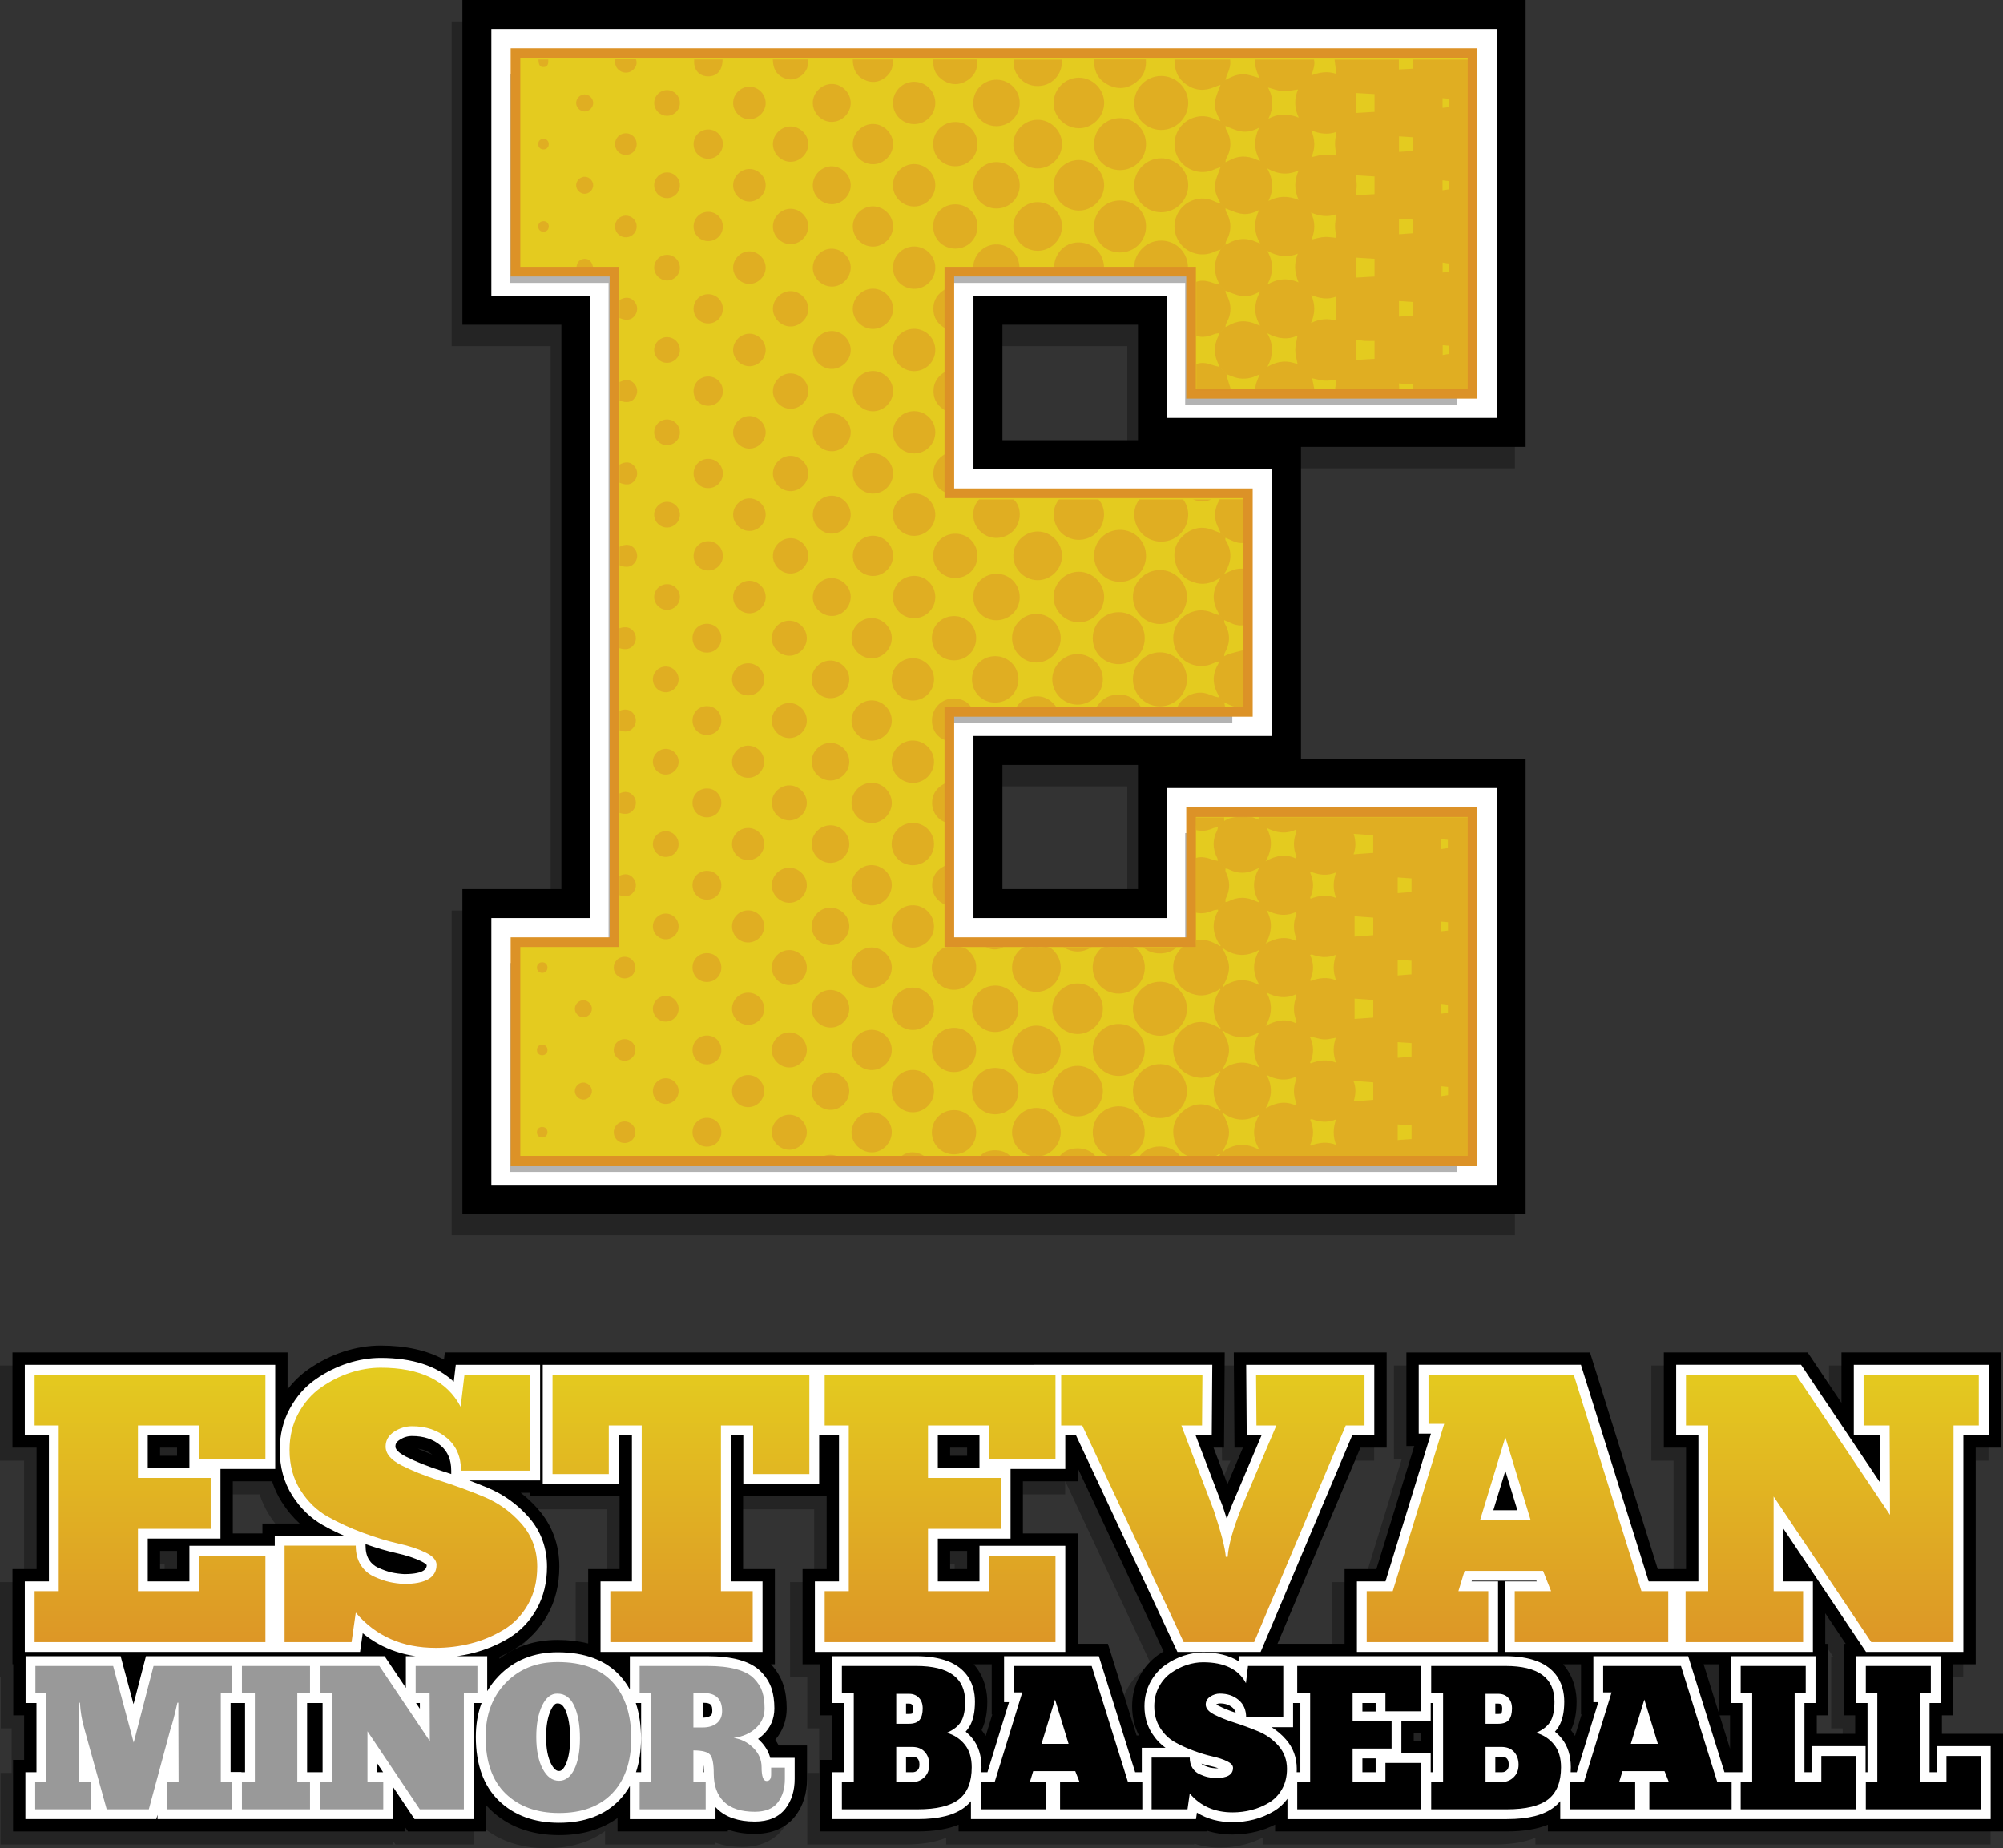
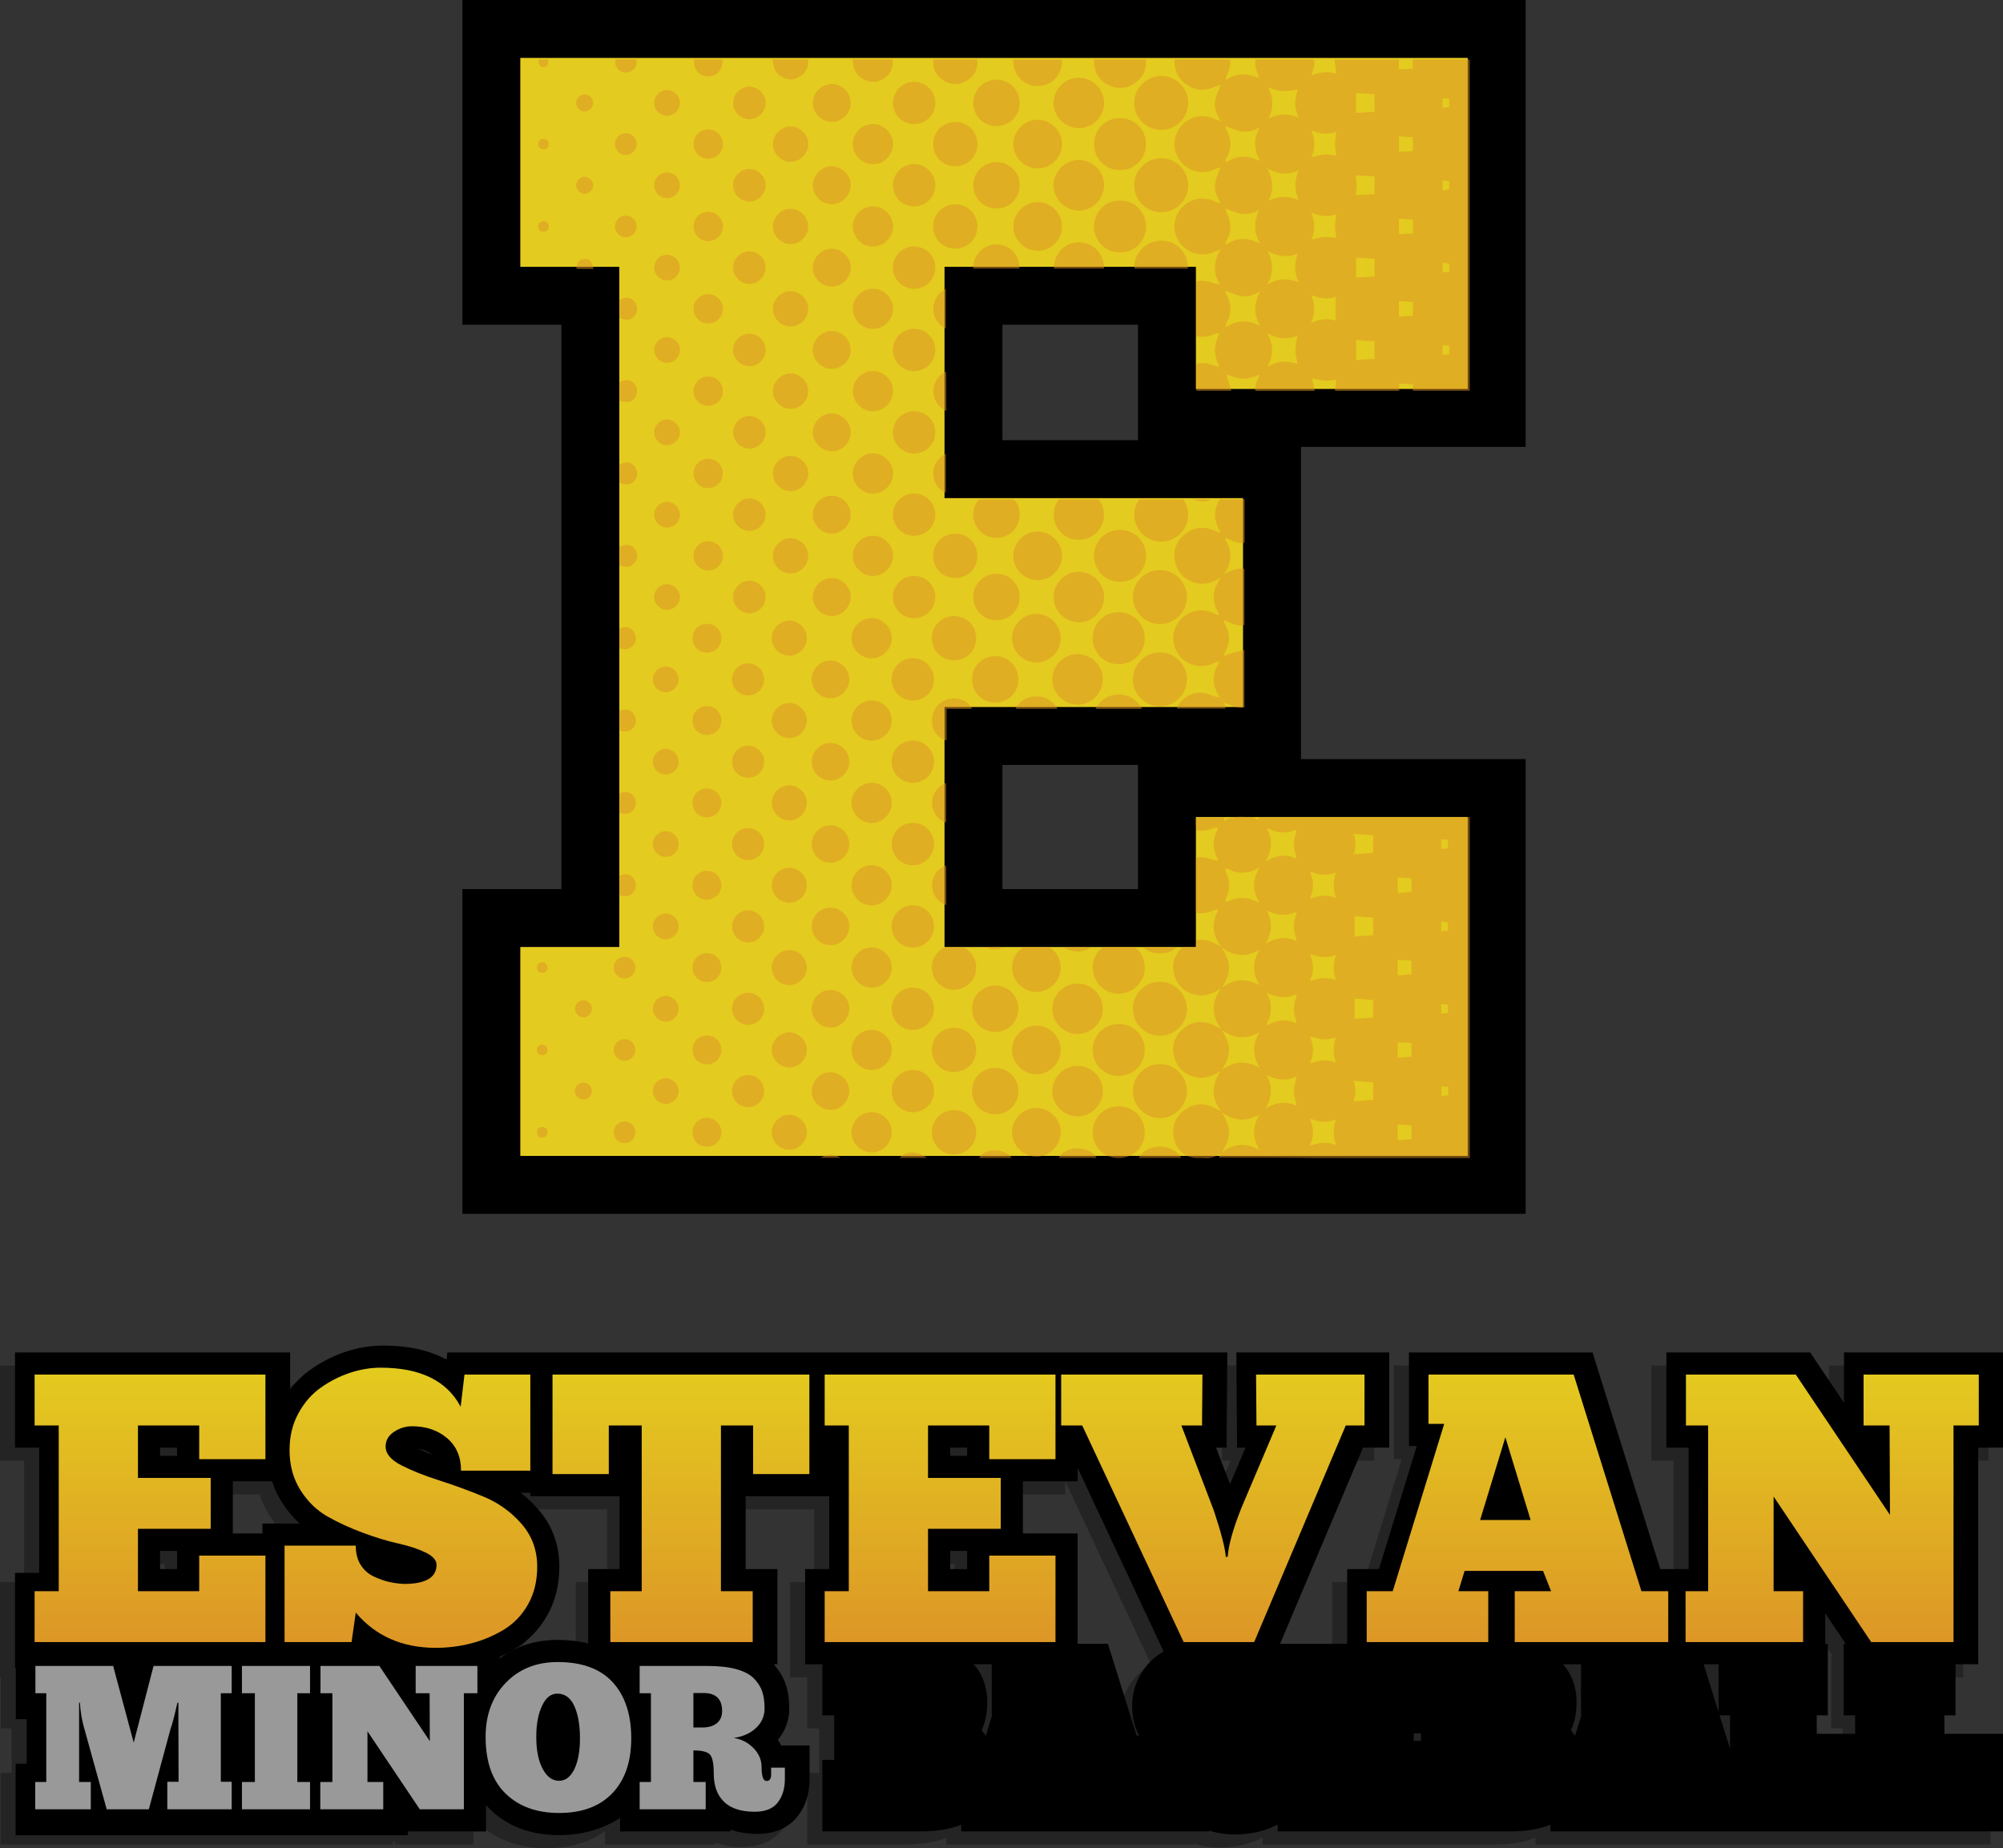
<svg xmlns="http://www.w3.org/2000/svg" version="1.1" id="Layer_1" x="0px" y="0px" width="373.536px" height="344.73px" viewBox="113.292 216.393 373.536 344.73" enable-background="new 113.292 216.393 373.536 344.73" xml:space="preserve">
  <rect x="113.292" y="216.393" width="373.536" height="344.73" fill="#333333" stroke="none" />
-   <path opacity="0.3" d="M197.525,446.801v-60.569h18.459v-105.27h-18.459v-60.569h198.279v83.353h-41.897v58.237h41.897v84.818  H197.525z M323.515,386.231v-23.16h-25.28v23.16H323.515z M323.515,302.503v-21.542h-25.28v21.542H323.515z" />
  <path d="M199.525,442.801v-60.569h18.459v-105.27h-18.459v-60.569h198.279v83.353h-41.897v58.237h41.897v84.818H199.525z   M325.515,382.231v-23.16h-25.28v23.16H325.515z M325.515,298.503v-21.542h-25.28v21.542H325.515z" />
-   <polygon fill="#FFFFFF" points="204.925,437.4 204.925,387.631 223.384,387.631 223.384,271.562 204.925,271.562 204.925,221.793   392.404,221.793 392.404,294.346 330.915,294.346 330.915,271.562 294.834,271.562 294.834,303.903 350.506,303.903   350.506,353.672 294.834,353.672 294.834,387.631 330.915,387.631 330.915,363.382 392.404,363.382 392.404,437.4 " />
  <path opacity="0.3" enable-background="new    " d="M208.325,269.162v-38.969h176.679v61.753h-50.688v-22.784h-46.881v43.141h55.671  v38.969h-55.671v44.759h46.881v-24.249h50.688V435H208.325v-38.969h18.459V269.162H208.325z" />
-   <polygon fill="#DC9227" points="208.525,433.8 208.525,391.231 226.984,391.231 226.984,267.962 208.525,267.962 208.525,225.393   388.804,225.393 388.804,290.746 334.516,290.746 334.516,267.962 291.234,267.962 291.234,307.503 346.905,307.503   346.905,350.072 291.234,350.072 291.234,391.231 334.516,391.231 334.516,366.982 388.804,366.982 388.804,433.8 " />
  <path fill="#E4CB1F" d="M210.325,266.162v-38.969h176.679v61.753h-50.688v-22.784h-46.881v43.141h55.671v38.969h-55.671v44.759  h46.881v-24.249h50.688V432H210.325v-38.969h18.459V266.162H210.325z" />
  <path opacity="0.5" fill="#DC9227" enable-background="new    " d="M341.599,369.534c1.577-1.08,3.366-0.714,5.093-0.709  c0.403,0.001,0.808,0.291,1.259,0.465c0.034-0.145,0.064-0.276,0.106-0.453c13.081,0,26.174,0,39.326,0c0,21.148,0,42.275,0,63.556  c-3.07,0-6.17,0-9.27,0c-3.157,0-6.315,0-9.475,0c-3.117,0-6.235,0.011-9.354-0.003c-3.153-0.014-6.307-0.06-9.459-0.072  c-3.049-0.015-6.099-0.003-9.164-0.003c0.008-0.13,0.015-0.246,0.021-0.363c0.058-0.079,0.112-0.159,0.169-0.239  c-0.101-0.002-0.201-0.004-0.303-0.006c-0.805,0.602-1.711,0.788-2.699,0.693c-0.396-0.038-0.798-0.007-1.196-0.007  c-2.215,0-3.916-1.357-4.405-3.56c-0.478-2.147,0.13-3.978,1.856-5.324c1.684-1.313,3.56-1.474,5.505-0.548  c0.25,0.119,0.499,0.24,0.747,0.36c0.157,0.09,0.314,0.18,0.473,0.27c0.032-0.046,0.063-0.091,0.095-0.137  c-0.099-0.104-0.197-0.21-0.296-0.314c-1.332-2.147-1.337-4.299-0.003-6.448c0.091-0.122,0.182-0.245,0.271-0.367  c-0.048-0.043-0.096-0.085-0.144-0.128c-0.133,0.103-0.265,0.205-0.396,0.308c-1.255,0.65-2.523,1.139-3.994,0.828  c-2.116-0.447-3.516-1.694-4.076-3.745c-0.58-2.113,0.03-3.973,1.725-5.363c1.656-1.358,3.532-1.532,5.496-0.682  c0.29,0.125,0.567,0.279,0.851,0.42c0.157,0.09,0.314,0.18,0.473,0.271c0.032-0.046,0.063-0.092,0.095-0.137  c-0.099-0.104-0.196-0.211-0.296-0.314c-1.332-2.148-1.337-4.298-0.003-6.448c0.091-0.123,0.182-0.245,0.271-0.368  c-0.049-0.042-0.096-0.085-0.144-0.128c-0.133,0.103-0.265,0.206-0.396,0.309c-1.252,0.647-2.52,1.136-3.987,0.829  c-2.066-0.429-3.454-1.637-4.05-3.615c-0.612-2.032-0.067-3.832,1.489-5.338c0.808,0,1.599,0,2.474,0  c0.029-0.418,0.055-0.799,0.083-1.214c1.48-0.4,2.742,0.168,3.991,0.796c0.157,0.09,0.314,0.181,0.473,0.271  c0.032-0.046,0.063-0.093,0.095-0.138c-0.099-0.104-0.196-0.209-0.296-0.313c-1.227-2.011-1.386-4.052-0.178-6.135  c0.029-0.05-0.02-0.146-0.031-0.219l-0.027,0.018c0.091-0.089,0.181-0.177,0.271-0.266l-0.031,0.032  c0.092-0.091,0.185-0.182,0.275-0.272l-0.036,0.037c0.093-0.092,0.185-0.184,0.277-0.277l-0.037,0.038  c0.092-0.092,0.185-0.185,0.276-0.278l-0.038,0.036c0.092-0.092,0.183-0.184,0.272-0.275l-0.032,0.031  c0.089-0.09,0.178-0.179,0.267-0.269l-0.02,0.021c0.18-0.04,0.378-0.045,0.536-0.126c1.713-0.884,3.424-0.882,5.143-0.022  c0.146,0.072,0.305,0.113,0.648,0.24c-1.398-2.225-1.284-4.285-0.033-6.489c-0.346,0.161-0.481,0.22-0.615,0.287  c-1.718,0.863-3.43,0.864-5.143-0.021c-0.158-0.082-0.356-0.086-0.536-0.127l0.02,0.021c-0.089-0.09-0.178-0.18-0.266-0.269  l0.031,0.031c-0.09-0.092-0.182-0.184-0.271-0.276l0.037,0.037c-0.093-0.093-0.185-0.185-0.276-0.278l0.037,0.038  c-0.093-0.092-0.186-0.185-0.277-0.277l0.036,0.037c-0.092-0.091-0.185-0.182-0.275-0.272l0.031,0.032  c-0.09-0.089-0.18-0.177-0.271-0.266l0.027,0.017c-0.042-0.178-0.051-0.374-0.132-0.533c-0.889-1.731-0.889-3.455,0.001-5.187  c0.081-0.158,0.089-0.354,0.131-0.532l-0.026,0.018c0.09-0.089,0.18-0.177,0.27-0.266l-0.031,0.032  c0.092-0.091,0.185-0.182,0.275-0.272l-0.036,0.037c0.093-0.092,0.185-0.185,0.277-0.277l-0.037,0.037  c0.092-0.092,0.185-0.185,0.276-0.277l-0.038,0.036c0.092-0.092,0.183-0.184,0.272-0.276L341.599,369.534z M357.576,409.894  c0.036-0.057,0.072-0.112,0.037-0.059c0-0.09,0-0.022,0,0.044c0.729,1.568,0.734,3.138-0.002,4.706c0,0.068,0,0.137,0,0.041  c0.039,0.06,0.001,0.002-0.036-0.056c0.056,0.057,0.133,0.171,0.163,0.16c1.512-0.566,3.045-0.796,4.72-0.132  c-0.627-1.661-0.557-3.136-0.052-4.641c-2.191,0.439-2.19,0.436-4.435-0.164C357.858,409.765,357.71,409.857,357.576,409.894z   M357.576,425.253c0.036-0.057,0.072-0.112,0.037-0.058c0-0.09,0-0.023,0,0.043c0.729,1.568,0.734,3.139-0.002,4.707  c0,0.066,0,0.136,0,0.041c0.039,0.06,0.001,0.002-0.036-0.057c0.056,0.057,0.133,0.171,0.163,0.16  c1.512-0.565,3.045-0.796,4.72-0.131c-0.627-1.662-0.557-3.137-0.012-4.761c-1.626,0.669-3.056,0.485-4.476-0.043  C357.866,425.117,357.71,425.218,357.576,425.253z M357.576,394.533c0.036-0.057,0.072-0.113,0.037-0.059c0-0.091,0-0.022,0,0.043  c0.729,1.569,0.734,3.139-0.002,4.706c0,0.068,0,0.138,0,0.042c0.039,0.06,0.001,0.002-0.036-0.056  c0.056,0.056,0.133,0.171,0.163,0.159c1.512-0.566,3.045-0.795,4.72-0.13c-0.627-1.662-0.557-3.138-0.012-4.761  c-1.626,0.668-3.056,0.484-4.476-0.043C357.866,394.396,357.71,394.497,357.576,394.533z M357.575,383.851  c0.056,0.056,0.133,0.171,0.163,0.16c1.512-0.566,3.045-0.795,4.72-0.13c-0.627-1.662-0.557-3.136-0.012-4.762  c-1.626,0.674-3.056,0.486-4.476-0.042c-0.104-0.039-0.262,0.062-0.396,0.097c0.036-0.056,0.072-0.113,0.037-0.058  c0-0.09,0-0.023,0,0.043c0.729,1.569,0.734,3.138-0.002,4.707c0,0.068,0,0.136,0,0.041  C357.65,383.966,357.612,383.908,357.575,383.851z M354.997,376.547c0.068,0,0.137,0,0.041,0c0.06-0.039,0.002-0.001-0.056,0.036  c0.025-0.169,0.121-0.366,0.066-0.502c-0.6-1.501-0.601-2.991,0-4.493c0.055-0.137-0.04-0.334-0.063-0.503  c0.056,0.036,0.112,0.072,0.058,0.037c0.09,0,0.023,0-0.043,0c-1.865,0.886-3.672,0.644-5.513-0.315  c1.133,2.031,1.069,4.023-0.139,6.215C351.327,375.903,353.134,375.654,354.997,376.547z M354.997,422.627c0.068,0,0.137,0,0.041,0  c0.06-0.039,0.002-0.001-0.056,0.036c0.025-0.169,0.121-0.366,0.066-0.503c-0.599-1.501-0.601-2.991,0-4.492  c0.055-0.138-0.04-0.335-0.063-0.504c0.056,0.036,0.112,0.072,0.058,0.037c0.09,0,0.023,0-0.043,0  c-1.865,0.886-3.672,0.644-5.513-0.315c1.133,2.03,1.069,4.023-0.139,6.215C351.327,421.983,353.134,421.734,354.997,422.627z   M354.997,391.907c0.068,0,0.137,0,0.041,0c0.06-0.039,0.002-0.001-0.056,0.037c0.025-0.169,0.121-0.366,0.066-0.503  c-0.6-1.501-0.601-2.991,0-4.493c0.055-0.137-0.04-0.334-0.063-0.503c0.056,0.036,0.112,0.072,0.058,0.037c0.09,0,0.023,0-0.043,0  c-1.865,0.886-3.672,0.644-5.513-0.315c1.133,2.03,1.069,4.023-0.139,6.215C351.327,391.263,353.134,391.014,354.997,391.907z   M354.997,407.267c0.068,0,0.137,0,0.041,0c0.06-0.038,0.002-0.001-0.056,0.037c0.025-0.169,0.121-0.366,0.066-0.503  c-0.6-1.502-0.601-2.991,0-4.493c0.055-0.137-0.04-0.334-0.063-0.504c0.056,0.036,0.112,0.072,0.058,0.037c0.09,0,0.023,0-0.043,0  c-1.865,0.886-3.672,0.645-5.513-0.313c1.133,2.029,1.069,4.021-0.139,6.215C351.327,406.623,353.134,406.374,354.997,407.267z   M341.744,424.252c-0.122-0.091-0.245-0.182-0.367-0.271c-0.043,0.048-0.086,0.095-0.129,0.143c0.104,0.133,0.206,0.266,0.309,0.396  c0.258,0.614,0.571,1.213,0.759,1.847c0.455,1.546-0.023,2.952-0.76,4.301c-0.09,0.158-0.18,0.315-0.27,0.473  c0.046,0.032,0.091,0.063,0.137,0.096c0.105-0.1,0.21-0.197,0.314-0.296c2.032-1.277,4.125-1.327,6.467-0.043  c-1.417-2.305-1.341-4.364-0.027-6.635C345.833,425.614,343.77,425.5,341.744,424.252z M341.737,400.218  c2.032-1.276,4.125-1.327,6.467-0.043c-1.417-2.304-1.341-4.364-0.027-6.635c-2.344,1.354-4.407,1.239-6.433-0.009  c-0.122-0.092-0.245-0.182-0.367-0.271c-0.043,0.047-0.086,0.096-0.129,0.143c0.104,0.134,0.206,0.266,0.309,0.397  c0.258,0.614,0.571,1.211,0.759,1.847c0.455,1.546-0.023,2.951-0.76,4.301c-0.09,0.156-0.18,0.314-0.27,0.473  c0.046,0.031,0.091,0.063,0.137,0.095C341.528,400.415,341.633,400.316,341.737,400.218z M341.744,408.892  c-0.122-0.091-0.245-0.182-0.367-0.271c-0.043,0.048-0.086,0.096-0.129,0.144c0.104,0.133,0.206,0.266,0.309,0.397  c0.258,0.614,0.571,1.211,0.759,1.846c0.455,1.545-0.023,2.951-0.76,4.301c-0.09,0.157-0.18,0.314-0.27,0.474  c0.046,0.031,0.091,0.063,0.137,0.095c0.105-0.099,0.21-0.197,0.314-0.296c2.032-1.277,4.125-1.328,6.467-0.043  c-1.417-2.305-1.341-4.364-0.027-6.635C345.833,410.254,343.77,410.14,341.744,408.892z M365.681,417.996  c0.563,1.291,0.425,2.612,0.054,3.829c1.274-0.097,2.476-0.188,3.653-0.275c0-1.071,0-2.207,0-3.273  C368.202,418.186,367.002,418.096,365.681,417.996z M369.387,402.913c-1.231-0.091-2.431-0.179-3.487-0.257c0,1.247,0,2.563,0,3.792  c1.105-0.08,2.334-0.168,3.487-0.251C369.387,405.097,369.387,403.991,369.387,402.913z M369.387,390.833c0-1.126,0-2.261,0-3.279  c-1.231-0.091-2.431-0.179-3.487-0.257c0,1.247,0,2.564,0,3.794C366.974,391.011,368.172,390.922,369.387,390.833z M365.715,375.747  c1.274-0.096,2.475-0.186,3.673-0.276c0-1.085,0-2.249,0-3.276c-1.251-0.093-2.447-0.182-3.656-0.271  C366.145,373.171,366.184,374.458,365.715,375.747z M373.947,398.341c0.909-0.072,1.763-0.141,2.567-0.205c0-0.894,0-1.737,0-2.545  c-0.928-0.062-1.778-0.116-2.567-0.168C373.947,396.413,373.947,397.353,373.947,398.341z M373.947,413.696  c0.887-0.068,1.739-0.134,2.58-0.198c0-0.877,0-1.722,0-2.545c-0.917-0.063-1.77-0.12-2.58-0.175  C373.947,411.756,373.947,412.695,373.947,413.696z M373.948,380.053c0,1.015,0,1.979,0,2.927c0.895-0.071,1.747-0.139,2.574-0.205  c0-0.879,0-1.725,0-2.538C375.633,380.173,374.813,380.115,373.948,380.053z M373.947,429.052c0.865-0.062,1.719-0.122,2.588-0.184  c0-0.867,0-1.713,0-2.552c-0.903-0.063-1.755-0.121-2.588-0.18C373.947,427.097,373.947,428.032,373.947,429.052z M383.341,419.135  c-0.428-0.042-0.838-0.082-1.251-0.121c0,0.66,0,1.226,0,1.839c0.462-0.068,0.847-0.127,1.251-0.188  C383.341,420.188,383.341,419.756,383.341,419.135z M383.326,389.974c0-0.577,0-1.04,0-1.571c-0.444-0.034-0.852-0.065-1.265-0.097  c0,0.648,0,1.186,0,1.793C382.49,390.057,382.868,390.02,383.326,389.974z M382.06,374.773c0.472-0.068,0.855-0.124,1.24-0.18  c0-0.537,0-1.025,0-1.549c-0.44-0.041-0.817-0.076-1.24-0.114C382.06,373.543,382.06,374.082,382.06,374.773z M383.313,405.321  c0-0.591,0-1.05,0-1.544c-0.433-0.049-0.813-0.09-1.238-0.138c0,0.636,0,1.204,0,1.833  C382.514,405.42,382.896,405.373,383.313,405.321z M340.906,254.318c-0.646-1.2-1.284-2.438-0.992-3.838  c0.207-0.99,0.653-1.93,0.992-2.892l-0.034,0.025c0.092-0.091,0.184-0.182,0.276-0.273l-0.037,0.039  c0.093-0.092,0.186-0.185,0.277-0.278l-0.038,0.038c0.094-0.092,0.187-0.185,0.278-0.278l-0.039,0.037  c0.092-0.092,0.184-0.184,0.274-0.276l-0.029,0.032c0.177-0.081,0.361-0.148,0.527-0.245c1.714-0.999,3.466-1.064,5.261-0.238  c0.155,0.071,0.324,0.112,0.672,0.23c-1.262-2.142-1.157-4.146-0.183-6.207c-1.145,0.629-2.315,0.913-3.503,0.679  c-0.952-0.188-1.853-0.641-2.774-0.976l0.028,0.032c-0.091-0.092-0.183-0.184-0.272-0.276l0.038,0.037  c-0.093-0.092-0.186-0.186-0.278-0.278l0.038,0.038c-0.093-0.093-0.186-0.186-0.277-0.278l0.037,0.039  c-0.093-0.091-0.186-0.183-0.276-0.274l0.034,0.024c-0.646-1.2-1.284-2.438-0.992-3.838c0.207-0.99,0.653-1.93,0.992-2.892  l-0.034,0.025c0.092-0.091,0.184-0.182,0.276-0.273l-0.037,0.039c0.093-0.093,0.186-0.186,0.277-0.278l-0.038,0.038  c0.094-0.093,0.187-0.187,0.278-0.278l-0.039,0.037c0.092-0.092,0.184-0.185,0.274-0.276l-0.024,0.034  c1.235-0.682,2.512-1.252,3.968-0.996c0.766,0.135,1.508,0.398,2.339,0.624c-0.408-1.088-0.963-2.153-0.724-3.428  c3.622,0,7.239,0,10.915,0c0.223,0.969-0.122,1.859-0.481,2.952c1.589-0.615,3.077-0.828,4.654-0.274  c-0.123-0.957-0.227-1.767-0.342-2.665c4.038,0,7.977,0,11.997,0c0,0.558,0,1.166,0,1.836c0.881-0.05,1.704-0.096,2.602-0.147  c0-0.504,0-1.076,0-1.705c3.551,0,7.05,0,10.613,0c0,20.572,0,41.14,0,61.785c-3.503,0-7.034,0-10.642,0  c0.032-0.402,0.063-0.781,0.098-1.197c-0.891-0.054-1.74-0.106-2.665-0.163c0.028,0.471,0.053,0.887,0.082,1.372  c-3.998,0-7.936,0-12.023,0c0.092-0.674,0.182-1.348,0.278-2.068c-0.768,0.067-1.511,0.218-2.241,0.173  c-0.744-0.046-1.479-0.284-2.28-0.451c0.15,0.738,0.313,1.518,0.486,2.366c-3.771,0-7.395,0-11.086,0  c-0.093-1.092,0.391-2.004,0.836-3.092c-0.499,0.207-0.839,0.373-1.194,0.492c-1.337,0.447-2.664,0.424-3.975-0.127  c-0.318-0.135-0.649-0.244-0.977-0.364l0.019,0.03c-0.088-0.09-0.178-0.181-0.267-0.271l0.034,0.033  c-0.091-0.092-0.184-0.185-0.273-0.277l0.038,0.037c-0.093-0.092-0.186-0.185-0.276-0.277l0.035,0.037  c-0.092-0.093-0.185-0.186-0.275-0.278l0.036,0.039c-0.094-0.092-0.186-0.183-0.277-0.274l0.033,0.034  c-0.09-0.089-0.182-0.178-0.271-0.267l0.03,0.019c-0.072-0.216-0.124-0.442-0.221-0.647c-0.782-1.654-0.782-3.303,0-4.957  c0.097-0.205,0.146-0.431,0.22-0.647l-0.029,0.019c0.091-0.089,0.183-0.178,0.271-0.267l-0.032,0.034  c0.092-0.091,0.184-0.183,0.276-0.274l-0.037,0.038c0.093-0.092,0.186-0.185,0.277-0.277l-0.037,0.037  c0.093-0.092,0.186-0.185,0.277-0.278l-0.039,0.037c0.092-0.092,0.184-0.185,0.274-0.277l-0.029,0.032  c0.144-0.06,0.295-0.104,0.426-0.184c1.739-1.057,3.529-1.141,5.373-0.297c0.155,0.071,0.324,0.111,0.66,0.223  c-1.258-2.139-1.161-4.144,0.019-6.384c-1.306,0.739-2.425,1.104-3.578,0.872c-0.991-0.201-1.935-0.648-2.898-0.987l0.029,0.032  c-0.091-0.092-0.184-0.185-0.273-0.277l0.038,0.037c-0.093-0.093-0.186-0.185-0.276-0.278l0.036,0.037  c-0.093-0.092-0.186-0.185-0.277-0.278l0.037,0.039c-0.094-0.091-0.186-0.183-0.276-0.274l0.032,0.034  c-0.09-0.089-0.182-0.178-0.271-0.267l0.029,0.018c0.009-0.039,0.036-0.088,0.021-0.114c-1.192-2.17-1.054-4.293,0.223-6.376  l-0.034,0.025c0.092-0.091,0.184-0.183,0.276-0.273l-0.037,0.038c0.093-0.092,0.186-0.185,0.277-0.278l-0.038,0.038  c0.094-0.093,0.187-0.186,0.278-0.278l-0.039,0.037c0.092-0.092,0.184-0.184,0.274-0.276l-0.029,0.032  c0.177-0.081,0.361-0.148,0.527-0.245c1.714-0.999,3.466-1.064,5.261-0.238c0.155,0.071,0.324,0.112,0.672,0.229  c-1.262-2.142-1.157-4.146-0.183-6.207c-1.145,0.629-2.315,0.914-3.503,0.679c-0.952-0.188-1.853-0.641-2.774-0.976l0.028,0.032  c-0.091-0.092-0.183-0.184-0.272-0.276l0.038,0.037c-0.093-0.093-0.186-0.186-0.278-0.278l0.038,0.038  c-0.093-0.092-0.186-0.185-0.277-0.278l0.037,0.039c-0.093-0.091-0.186-0.183-0.276-0.273L340.906,254.318z M355.284,284.34  c-0.169-0.955-0.437-1.799-0.436-2.642c0-0.873,0.259-1.746,0.418-2.704c-1.875,0.828-3.657,0.624-5.636-0.443  c1.213,2.177,1.133,4.109,0.042,6.258C351.637,283.669,353.431,283.571,355.284,284.34z M349.852,238.529  c1.804-0.973,3.605-1.014,5.644-0.2c-0.885-1.9-0.83-3.592-0.131-5.254c-1.011,0.124-1.947,0.371-2.865,0.313  c-0.897-0.057-1.776-0.425-2.732-0.674C350.816,234.658,350.803,236.56,349.852,238.529z M349.854,253.878  c1.796-0.949,3.596-1.008,5.617-0.202c-0.846-1.881-0.82-3.573,0.002-5.484c-2.044,0.901-3.856,0.727-5.843-0.379  C350.805,250.007,350.807,251.907,349.854,253.878z M355.313,263.711c-1.921,0.785-3.7,0.532-5.674-0.515  c1.201,2.169,1.132,4.102,0.035,6.242c1.963-1.121,3.755-1.231,5.78-0.386C354.668,267.171,354.604,265.479,355.313,263.711z   M362.388,271.74c-1.479,0.57-2.938,0.321-4.564-0.309c0.773,1.782,0.739,3.391-0.033,5.208c1.694-0.829,3.17-0.849,4.599-0.458  C362.388,274.704,362.388,273.309,362.388,271.74z M357.865,245.717c0.912-0.194,1.639-0.438,2.377-0.482  c0.757-0.045,1.523,0.104,2.25,0.165c-0.092-0.806-0.235-1.516-0.234-2.225c0.001-0.684,0.152-1.368,0.253-2.178  c-1.603,0.563-3.062,0.362-4.684-0.284C358.564,242.472,358.581,244.049,357.865,245.717z M357.867,261.082  c0.901-0.195,1.626-0.441,2.36-0.486c0.764-0.046,1.536,0.102,2.266,0.162c-0.091-0.792-0.236-1.501-0.235-2.21  c0.001-0.686,0.154-1.371,0.257-2.186c-1.599,0.548-3.06,0.372-4.733-0.314C358.603,257.824,358.563,259.401,357.867,261.082z   M369.628,233.942c-1.21-0.071-2.37-0.14-3.441-0.203c0,1.252,0,2.5,0,3.722c1.109-0.069,2.271-0.141,3.441-0.213  C369.628,236.186,369.628,235.048,369.628,233.942z M366.188,268.167c1.152-0.067,2.316-0.134,3.44-0.199c0-1.11,0-2.248,0-3.31  c-1.17-0.073-2.332-0.145-3.44-0.213C366.188,265.666,366.188,266.914,366.188,268.167z M369.628,279.989  c-0.652,0-1.249,0.034-1.84-0.01c-0.565-0.042-1.126-0.167-1.597-0.241c0,1.351,0,2.598,0,3.799  c1.119-0.067,2.281-0.137,3.437-0.207C369.628,282.249,369.628,281.111,369.628,279.989z M366.103,249.088  c0.063,0.552,0.193,1.202,0.195,1.853c0.001,0.652-0.127,1.306-0.188,1.869c1.24-0.071,2.405-0.138,3.518-0.202  c0-1.124,0-2.261,0-3.309C368.471,249.23,367.333,249.162,366.103,249.088z M376.78,257.355c-0.912-0.062-1.765-0.12-2.593-0.176  c0,0.989,0,1.952,0,2.915c0.868-0.063,1.722-0.125,2.593-0.188C376.78,259.066,376.78,258.247,376.78,257.355z M376.78,272.715  c-0.912-0.062-1.765-0.12-2.593-0.176c0,0.989,0,1.952,0,2.915c0.868-0.063,1.722-0.125,2.593-0.188  C376.78,274.426,376.78,273.607,376.78,272.715z M374.188,244.722c0.818-0.054,1.7-0.113,2.584-0.171c0-0.881,0-1.727,0-2.557  c-0.911-0.062-1.764-0.12-2.584-0.175C374.188,242.788,374.188,243.726,374.188,244.722z M383.575,282.418c0-0.524,0-0.991,0-1.53  c-0.438-0.038-0.845-0.073-1.236-0.107c0,0.666,0,1.226,0,1.836C382.806,282.542,383.188,282.481,383.575,282.418z M383.56,236.369  c0-0.583,0-1.044,0-1.569c-0.45-0.033-0.854-0.063-1.252-0.092c0,0.659,0,1.196,0,1.797  C382.74,236.458,383.12,236.417,383.56,236.369z M382.321,265.374c0,0.619,0,1.189,0,1.85c0.433-0.049,0.841-0.095,1.251-0.141  c0-0.552,0-1.018,0-1.525C383.159,265.497,382.774,265.44,382.321,265.374z M382.307,250.027c0,0.696,0,1.234,0,1.859  c0.465-0.067,0.869-0.125,1.253-0.181c0-0.558,0-1.02,0-1.519C383.136,250.133,382.753,250.084,382.307,250.027z M340.872,262.973  c0.092-0.091,0.184-0.183,0.276-0.273l-0.037,0.038c0.093-0.092,0.186-0.185,0.277-0.278l-0.038,0.038  c0.094-0.092,0.187-0.185,0.278-0.278l-0.039,0.037c0.092-0.092,0.184-0.184,0.274-0.276l-0.029,0.032  c0.034-0.207,0.013-0.446,0.111-0.616c1.062-1.847,1.062-3.679-0.001-5.525c-0.099-0.17-0.076-0.409-0.11-0.616l0.028,0.032  c-0.091-0.092-0.183-0.184-0.272-0.276l0.038,0.037c-0.093-0.093-0.186-0.186-0.278-0.278l0.038,0.038  c-0.093-0.092-0.186-0.185-0.277-0.278l0.037,0.039c-0.093-0.091-0.186-0.183-0.276-0.273l0.034,0.024  c-0.312-0.091-0.646-0.138-0.93-0.281c-1.347-0.679-2.727-0.817-4.156-0.32c-2.826,0.982-4.239,4.12-3.107,6.89  c1.13,2.764,4.347,4.006,7.055,2.737c0.361-0.17,0.759-0.266,1.14-0.395L340.872,262.973z M340.872,247.612  c0.092-0.091,0.184-0.182,0.276-0.273l-0.037,0.039c0.093-0.092,0.186-0.185,0.277-0.278l-0.038,0.038  c0.094-0.092,0.187-0.185,0.278-0.278l-0.039,0.037c0.092-0.092,0.184-0.184,0.274-0.276l-0.029,0.032  c0.034-0.207,0.013-0.446,0.11-0.616c1.063-1.847,1.063-3.679,0-5.526c-0.099-0.17-0.076-0.409-0.11-0.615l0.028,0.032  c-0.091-0.092-0.183-0.184-0.272-0.276l0.038,0.037c-0.093-0.092-0.186-0.186-0.278-0.278l0.038,0.038  c-0.093-0.093-0.186-0.186-0.277-0.278l0.037,0.039c-0.093-0.091-0.186-0.183-0.276-0.274l0.034,0.024  c-0.312-0.091-0.646-0.138-0.93-0.281c-1.347-0.679-2.727-0.817-4.156-0.32c-2.826,0.982-4.239,4.12-3.107,6.89  c1.13,2.764,4.347,4.006,7.055,2.736c0.361-0.17,0.76-0.265,1.14-0.395L340.872,247.612z M340.864,324.171  c0.091-0.092,0.184-0.183,0.273-0.274l-0.029,0.03c0.09-0.091,0.181-0.182,0.271-0.272l-0.031,0.033  c0.093-0.093,0.184-0.186,0.274-0.278l-0.035,0.032c1.362-2.06,1.613-4.159,0.245-6.328c-0.063-0.1-0.007-0.274-0.006-0.414  l0.033,0.026c-0.09-0.09-0.18-0.181-0.27-0.272l0.033,0.033c-0.091-0.091-0.182-0.183-0.273-0.274l0.035,0.034  c-0.092-0.091-0.183-0.182-0.273-0.273l0.031,0.033c-0.09-0.089-0.181-0.179-0.271-0.269l0.026,0.034  c-0.351-0.116-0.716-0.2-1.048-0.355c-1.958-0.912-3.836-0.758-5.519,0.568c-1.719,1.355-2.385,3.187-1.842,5.334  c0.525,2.079,1.896,3.347,3.998,3.844c1.651,0.391,3.055-0.188,4.407-1.025L340.864,324.171z M340.632,339.767  c0.091-0.089,0.183-0.179,0.271-0.268l-0.032,0.033c0.092-0.091,0.183-0.182,0.273-0.273l-0.033,0.034  c0.091-0.091,0.182-0.183,0.271-0.274l-0.032,0.032c0.089-0.09,0.18-0.181,0.269-0.271l-0.033,0.026  c0.033-0.208,0.011-0.449,0.108-0.62c1.055-1.84,1.055-3.666,0-5.506c-0.099-0.171-0.075-0.412-0.108-0.62l0.033,0.026  c-0.089-0.09-0.179-0.181-0.269-0.271l0.032,0.032c-0.091-0.091-0.182-0.183-0.271-0.274l0.033,0.034  c-0.092-0.091-0.183-0.182-0.273-0.273l0.032,0.033c-0.091-0.089-0.182-0.179-0.271-0.268l0.026,0.033  c-0.313-0.094-0.648-0.146-0.938-0.289c-1.352-0.671-2.731-0.806-4.164-0.296c-2.835,1.007-4.224,4.155-3.051,6.921  c1.144,2.697,4.34,3.909,7.004,2.668c0.366-0.17,0.766-0.27,1.148-0.402L340.632,339.767z M324.809,250.974  c0.011,2.757,2.27,5.012,5.027,5.016c2.807,0.005,5.084-2.305,5.046-5.117c-0.037-2.75-2.325-4.979-5.087-4.956  C327.043,245.939,324.799,248.215,324.809,250.974z M329.615,338.076c-2.758-0.005-5.028,2.242-5.047,4.997  c-0.02,2.807,2.277,5.1,5.086,5.077c2.753-0.023,4.996-2.297,4.986-5.056C334.633,340.336,332.374,338.081,329.615,338.076z   M324.809,235.598c0.003,2.759,2.256,5.02,5.013,5.031c2.807,0.012,5.093-2.292,5.062-5.102c-0.03-2.75-2.313-4.988-5.071-4.972  C327.055,230.572,324.807,232.839,324.809,235.598z M329.595,322.716c-2.758,0.005-5.017,2.259-5.025,5.017  c-0.01,2.807,2.296,5.089,5.106,5.056c2.749-0.033,4.984-2.318,4.966-5.077C334.623,324.958,332.354,322.711,329.595,322.716z   M329.741,414.877c-2.767-0.063-5.093,2.128-5.171,4.869c-0.08,2.814,2.161,5.167,4.958,5.203c2.763,0.036,5.063-2.184,5.112-4.931  C334.691,417.256,332.485,414.94,329.741,414.877z M329.65,399.517c-2.761-0.021-5.048,2.212-5.082,4.961  c-0.035,2.813,2.243,5.119,5.052,5.112c2.758-0.007,5.015-2.264,5.021-5.021C334.649,401.81,332.404,399.537,329.65,399.517z   M327.012,320.115c0.018-2.73-2.088-4.872-4.805-4.888c-2.73-0.017-4.871,2.088-4.889,4.805c-0.018,2.73,2.088,4.872,4.805,4.888  C324.854,324.936,326.995,322.832,327.012,320.115z M326.771,335.43c-0.002-2.721-2.129-4.845-4.851-4.843  c-2.721,0.001-4.845,2.127-4.843,4.85c0.001,2.721,2.127,4.845,4.85,4.843C324.649,340.278,326.773,338.151,326.771,335.43z   M317.079,412.245c0.005,2.72,2.135,4.839,4.858,4.834c2.72-0.005,4.839-2.135,4.834-4.858c-0.006-2.72-2.136-4.839-4.858-4.834  C319.193,407.392,317.073,409.521,317.079,412.245z M327.012,258.645c0.005-2.723-2.113-4.854-4.835-4.859  c-2.723-0.005-4.853,2.115-4.857,4.835c-0.005,2.723,2.114,4.854,4.835,4.858C324.877,263.484,327.007,261.365,327.012,258.645z   M326.771,427.64c0.019-2.73-2.084-4.874-4.8-4.894c-2.729-0.02-4.875,2.083-4.894,4.798c-0.021,2.755,2.05,4.846,4.799,4.85  C324.675,432.396,326.753,430.379,326.771,427.64z M317.318,243.276c0.002,2.721,2.128,4.845,4.851,4.844  c2.721-0.001,4.844-2.128,4.843-4.85c-0.001-2.721-2.128-4.844-4.85-4.843C319.441,238.428,317.317,240.554,317.318,243.276z   M318.96,343.074c-0.03-2.54-2.122-4.636-4.664-4.676c-2.562-0.04-4.749,2.115-4.766,4.694c-0.018,2.571,2.149,4.743,4.724,4.736  C316.831,347.82,318.991,345.638,318.96,343.074z M314.266,399.838c-2.522-0.016-4.647,2.05-4.733,4.604  c-0.086,2.548,2.039,4.761,4.634,4.824c2.554,0.063,4.755-2.076,4.795-4.663C319,402.042,316.845,399.854,314.266,399.838z   M309.771,250.948c-0.005,2.531,2.065,4.646,4.619,4.72c2.551,0.074,4.759-2.061,4.811-4.65c0.051-2.558-2.099-4.752-4.68-4.78  C311.953,246.21,309.774,248.371,309.771,250.948z M314.478,230.878c-2.533,0.006-4.643,2.081-4.706,4.632  c-0.064,2.554,2.074,4.756,4.661,4.797c2.562,0.042,4.749-2.113,4.769-4.692C319.218,233.045,317.052,230.872,314.478,230.878z   M309.771,327.743c-0.009,2.529,2.062,4.646,4.614,4.725c2.55,0.078,4.759-2.055,4.814-4.646c0.055-2.557-2.092-4.753-4.676-4.784  C311.961,323.007,309.778,325.167,309.771,327.743z M314.266,415.198c-2.523-0.017-4.647,2.05-4.733,4.604  c-0.086,2.549,2.039,4.761,4.634,4.825c2.555,0.063,4.755-2.078,4.795-4.665C319,417.401,316.845,415.214,314.266,415.198z   M319.767,393.02c-0.665-0.053-1.122,0.188-1.544,0.682c-1.667,1.949-1.521,4.916,0.355,6.703c1.863,1.772,4.847,1.769,6.705-0.011  c1.87-1.79,2.012-4.767,0.331-6.7c-0.384-0.441-0.786-0.729-1.428-0.676c-0.752,0.063-1.513,0.016-2.27,0.016  C321.2,393.032,320.479,393.077,319.767,393.02z M325.76,309.55c-1.65,2.153-0.98,5.095,0.75,6.615  c1.872,1.644,4.668,1.68,6.578,0.08c1.843-1.543,2.494-4.543,0.845-6.695C331.219,309.55,328.476,309.55,325.76,309.55z   M306.602,423.054c-2.492-0.021-4.59,2.069-4.574,4.563c0.015,2.449,2.053,4.493,4.503,4.515c2.491,0.021,4.59-2.069,4.575-4.563  C311.09,425.119,309.051,423.075,306.602,423.054z M311.344,320.138c0.041-2.49-2.038-4.601-4.533-4.604  c-2.446-0.003-4.504,2.021-4.543,4.473c-0.041,2.49,2.037,4.601,4.532,4.604C309.247,324.615,311.305,322.59,311.344,320.138z   M306.596,330.894c-2.492-0.019-4.587,2.075-4.568,4.568c0.018,2.449,2.058,4.491,4.508,4.51c2.493,0.019,4.588-2.075,4.57-4.567  C311.087,332.954,309.046,330.913,306.596,330.894z M302.268,258.569c-0.039,2.49,2.039,4.601,4.534,4.603  c2.448,0.002,4.504-2.024,4.542-4.476c0.039-2.49-2.04-4.6-4.535-4.603C304.361,254.092,302.305,256.118,302.268,258.569z   M311.344,243.36c0.055-2.487-2.016-4.609-4.512-4.626c-2.445-0.016-4.514,2-4.564,4.452c-0.055,2.487,2.016,4.609,4.512,4.626  C309.224,247.828,311.291,245.812,311.344,243.36z M302.025,412.228c-0.002,2.495,2.104,4.578,4.595,4.545  c2.451-0.033,4.48-2.087,4.483-4.533c0.004-2.495-2.104-4.578-4.595-4.544C304.061,407.728,302.027,409.78,302.025,412.228z   M304.951,393.02c-0.727-0.082-1.21,0.258-1.668,0.742c-1.69,1.787-1.67,4.521,0.056,6.277c1.692,1.723,4.372,1.833,6.186,0.253  c1.859-1.622,2.104-4.349,0.568-6.255c-0.555-0.688-1.178-1.171-2.145-1.018c-0.431,0.069-0.878,0.013-1.318,0.013  C306.07,393.032,305.504,393.083,304.951,393.02z M311.491,316.017c1.825,1.503,4.486,1.403,6.228-0.211  c1.717-1.593,1.998-4.59,0.423-6.257c-2.46,0-4.929,0-7.367,0C309.18,311.539,309.603,314.46,311.491,316.017z M298.89,338.782  c-2.414-0.001-4.333,1.914-4.335,4.327c-0.001,2.414,1.914,4.333,4.326,4.334c2.414,0.002,4.333-1.914,4.335-4.326  C303.218,340.703,301.302,338.784,298.89,338.782z M298.891,415.582c-2.414-0.002-4.333,1.913-4.336,4.325  c-0.002,2.414,1.913,4.334,4.325,4.336c2.414,0.003,4.334-1.912,4.336-4.324C303.218,417.505,301.303,415.585,298.891,415.582z   M299.125,246.623c-2.413,0-4.33,1.917-4.33,4.331c0,2.413,1.918,4.331,4.331,4.33c2.413,0,4.331-1.917,4.331-4.331  C303.455,248.54,301.538,246.622,299.125,246.623z M298.937,400.223c-2.421-0.021-4.362,1.875-4.382,4.279  c-0.02,2.421,1.875,4.361,4.279,4.382c2.421,0.021,4.361-1.875,4.382-4.278C303.236,402.183,301.341,400.242,298.937,400.223z   M294.794,327.646c-0.042,2.426,1.832,4.395,4.224,4.437c2.426,0.042,4.396-1.832,4.438-4.224c0.042-2.426-1.832-4.395-4.225-4.437  C296.806,323.38,294.836,325.254,294.794,327.646z M299.153,231.262c-2.417-0.011-4.348,1.896-4.359,4.302  c-0.011,2.417,1.895,4.348,4.302,4.359c2.417,0.011,4.347-1.895,4.359-4.302C303.467,233.205,301.561,231.273,299.153,231.262z   M340.633,278.565c0.091-0.089,0.183-0.178,0.271-0.267l-0.032,0.034c0.092-0.091,0.184-0.183,0.276-0.274l-0.037,0.038  c0.093-0.092,0.186-0.185,0.277-0.277l-0.038,0.037c0.094-0.092,0.187-0.185,0.278-0.278l-0.039,0.037  c0.092-0.092,0.184-0.185,0.274-0.277l-0.029,0.032c0.039-0.206,0.027-0.441,0.126-0.613c1.061-1.848,1.061-3.683-0.001-5.531  c-0.099-0.172-0.086-0.407-0.125-0.613l0.029,0.032c-0.091-0.092-0.184-0.185-0.273-0.277l0.038,0.037  c-0.093-0.093-0.186-0.185-0.277-0.278l0.037,0.037c-0.093-0.092-0.186-0.185-0.277-0.278l0.037,0.039  c-0.094-0.091-0.186-0.183-0.276-0.274l0.032,0.034c-0.09-0.089-0.182-0.178-0.271-0.267l0.029,0.018  c-0.316-0.064-0.646-0.093-0.946-0.199c-1.095-0.385-2.185-0.725-3.325-0.275c0,3.4,0,6.74,0,10.083  c1.24,0.386,2.339,0.087,3.433-0.354c0.258-0.104,0.559-0.1,0.84-0.146L340.633,278.565z M295.333,335.515  c0.035-2.362-1.758-4.201-4.105-4.21c-2.308-0.009-4.117,1.754-4.15,4.046c-0.035,2.362,1.759,4.201,4.105,4.21  C293.49,339.57,295.3,337.807,295.333,335.515z M291.243,423.465c-2.357-0.016-4.175,1.796-4.166,4.15  c0.009,2.301,1.792,4.09,4.09,4.104c2.357,0.018,4.175-1.795,4.166-4.149C295.324,425.27,293.541,423.48,291.243,423.465z   M291.55,239.145c-2.365-0.044-4.214,1.74-4.232,4.083c-0.019,2.309,1.737,4.13,4.023,4.173c2.365,0.044,4.214-1.739,4.232-4.083  C295.592,241.009,293.835,239.188,291.55,239.145z M291.038,416.357c2.375,0.07,4.251-1.684,4.295-4.018  c0.045-2.318-1.682-4.165-3.96-4.232c-2.375-0.07-4.25,1.684-4.295,4.018C287.033,414.444,288.759,416.29,291.038,416.357z   M340.394,386.084c0.091-0.089,0.181-0.177,0.271-0.266l-0.031,0.032c0.092-0.091,0.185-0.182,0.275-0.272l-0.036,0.037  c0.093-0.092,0.185-0.184,0.277-0.277l-0.037,0.038c0.092-0.092,0.185-0.185,0.276-0.278l-0.038,0.036  c0.092-0.092,0.183-0.184,0.272-0.275l-0.032,0.031c0.089-0.09,0.178-0.179,0.267-0.269l-0.02,0.021  c0.009-0.209-0.05-0.454,0.037-0.624c0.854-1.676,0.854-3.336,0-5.012c-0.087-0.169-0.028-0.414-0.037-0.624l0.02,0.021  c-0.089-0.09-0.178-0.18-0.266-0.269l0.031,0.031c-0.09-0.092-0.182-0.184-0.271-0.276l0.037,0.037  c-0.093-0.093-0.185-0.185-0.276-0.278l0.037,0.038c-0.093-0.092-0.186-0.185-0.277-0.277l0.036,0.037  c-0.092-0.091-0.185-0.182-0.275-0.272l0.031,0.032c-0.09-0.089-0.18-0.177-0.271-0.266l0.027,0.017  c-0.314-0.064-0.643-0.094-0.944-0.199c-1.014-0.353-2.021-0.684-3.15-0.33c0,1.735,0,3.409,0,5.083c0,1.7,0,3.4,0,5.116  c1.232,0.276,2.249-0.009,3.258-0.416c0.257-0.104,0.558-0.101,0.838-0.146L340.394,386.084z M287.319,319.93  c-0.061,2.371,1.705,4.236,4.043,4.271c2.316,0.034,4.151-1.703,4.21-3.985c0.061-2.372-1.705-4.237-4.043-4.271  C289.213,315.91,287.377,317.647,287.319,319.93z M291.461,254.505c-2.353-0.007-4.162,1.814-4.144,4.172  c0.018,2.297,1.81,4.078,4.112,4.084c2.354,0.006,4.163-1.814,4.144-4.172C295.555,256.292,293.763,254.512,291.461,254.505z   M288.878,393.424c-1.693,1.195-2.312,3.444-1.376,5.311c0.938,1.873,3.106,2.744,5.075,2.043c1.954-0.696,3.047-2.558,2.705-4.651  c-0.16-0.979-0.686-1.755-1.4-2.442c-0.792-0.763-1.746-0.664-2.928-0.638C290.403,393.09,289.618,392.9,288.878,393.424z   M296.271,315.666c1.727,1.504,4.324,1.392,5.954-0.229c1.713-1.704,1.563-4.69,0.073-5.893c-2.145,0-4.293,0-6.412,0  C294.343,311.137,294.38,314.018,296.271,315.666z M287.474,419.93c0.011-2.182-1.748-3.955-3.933-3.966  c-2.182-0.011-3.955,1.747-3.965,3.934c-0.011,2.182,1.748,3.954,3.933,3.966C285.69,423.873,287.463,422.114,287.474,419.93z   M283.505,385.244c-2.185,0.013-3.942,1.789-3.929,3.969c0.013,2.185,1.789,3.941,3.969,3.928c2.185-0.013,3.942-1.789,3.929-3.969  C287.461,386.988,285.686,385.23,283.505,385.244z M279.816,297.027c-0.004,2.184,1.759,3.951,3.943,3.955  c2.184,0.003,3.951-1.759,3.955-3.944c0.003-2.184-1.759-3.951-3.944-3.954C281.586,293.081,279.819,294.843,279.816,297.027z   M283.546,400.604c-2.181-0.013-3.957,1.744-3.97,3.93c-0.013,2.181,1.744,3.956,3.928,3.97c2.181,0.014,3.957-1.744,3.97-3.929  C287.487,402.393,285.73,400.617,283.546,400.604z M283.721,308.444c-2.183,0.028-3.933,1.818-3.905,3.993  c0.028,2.183,1.817,3.933,3.993,3.905c2.183-0.028,3.933-1.817,3.905-3.993C287.687,310.167,285.896,308.416,283.721,308.444z   M279.816,250.859c-0.06,2.173,1.667,3.983,3.855,4.042c2.173,0.059,3.983-1.667,4.043-3.855c0.059-2.173-1.667-3.983-3.855-4.043  C281.687,246.944,279.876,248.671,279.816,250.859z M283.671,239.542c2.173,0.059,3.983-1.667,4.043-3.855  c0.059-2.173-1.667-3.983-3.855-4.043c-2.173-0.059-3.982,1.667-4.042,3.855C279.756,237.671,281.483,239.482,283.671,239.542z   M279.816,281.652c-0.014,2.181,1.744,3.956,3.928,3.97c2.181,0.013,3.956-1.744,3.97-3.929c0.013-2.181-1.744-3.956-3.929-3.97  C281.605,277.71,279.83,279.468,279.816,281.652z M283.816,262.364c-2.174-0.032-3.968,1.716-4,3.898  c-0.032,2.174,1.716,3.967,3.898,4c2.174,0.032,3.968-1.716,4-3.898C287.746,264.189,285.998,262.396,283.816,262.364z   M279.576,373.822c-0.007,2.183,1.753,3.953,3.938,3.96c2.184,0.007,3.953-1.752,3.96-3.938c0.007-2.183-1.752-3.953-3.938-3.96  C281.353,369.876,279.583,371.637,279.576,373.822z M283.754,323.804c-2.185,0.007-3.945,1.776-3.938,3.96  c0.007,2.186,1.776,3.945,3.959,3.938c2.186-0.006,3.945-1.776,3.938-3.959C287.708,325.557,285.938,323.797,283.754,323.804z   M283.515,339.164c-2.186,0.007-3.945,1.776-3.938,3.959c0.007,2.186,1.776,3.945,3.96,3.938c2.185-0.007,3.945-1.776,3.938-3.96  C287.467,340.917,285.698,339.157,283.515,339.164z M283.432,362.422c2.173,0.059,3.983-1.667,4.042-3.855  c0.06-2.173-1.667-3.983-3.855-4.042c-2.173-0.059-3.983,1.666-4.043,3.855C279.517,360.552,281.243,362.362,283.432,362.422z   M341.619,338.78c-0.089,0.09-0.179,0.181-0.269,0.271l0.032-0.032c-0.091,0.091-0.182,0.183-0.271,0.274l0.033-0.034  c-0.092,0.091-0.183,0.182-0.273,0.273l0.032-0.033c-0.09,0.089-0.182,0.179-0.271,0.268l0.026-0.033  c-0.062,0.175-0.094,0.366-0.186,0.522c-1.107,1.9-1.106,3.796-0.009,5.7c0.092,0.16,0.134,0.348,0.199,0.523l-0.031-0.021  c0.09,0.089,0.182,0.179,0.271,0.268l-0.031-0.032c0.091,0.091,0.182,0.182,0.272,0.272l-0.033-0.034  c0.091,0.091,0.182,0.183,0.271,0.273l-0.032-0.032c0.091,0.09,0.18,0.181,0.269,0.271l-0.021-0.032  c0.313,0.147,0.624,0.301,0.941,0.44c0.907,0.398,1.827,0.722,2.829,0.481c0-3.535,0-7.014,0-10.707  c-0.993,0.255-1.868,0.46-2.73,0.711c-0.364,0.106-0.702,0.308-1.053,0.467L341.619,338.78z M341.622,323.409  c-0.092,0.092-0.183,0.185-0.273,0.278c-0.001,0,0.03-0.033,0.03-0.033c-0.09,0.091-0.181,0.182-0.271,0.272l0.029-0.03  c-0.091,0.092-0.184,0.183-0.273,0.274l0.033-0.033c-0.085,0.174-0.149,0.36-0.256,0.52c-1.29,1.948-1.327,3.927-0.173,5.946  c0.092,0.16,0.127,0.351,0.188,0.528l-0.026-0.033c0.091,0.089,0.182,0.179,0.271,0.268l-0.032-0.033  c0.092,0.091,0.183,0.182,0.273,0.273l-0.033-0.034c0.091,0.091,0.182,0.183,0.271,0.274l-0.032-0.032  c0.089,0.091,0.18,0.181,0.269,0.271l-0.033-0.026c0.281,0.121,0.569,0.226,0.84,0.365c0.933,0.476,1.893,0.755,2.946,0.57  c0-3.546,0-7.027,0-10.513c-1.007-0.099-1.888,0.08-2.73,0.484c-0.348,0.167-0.701,0.317-1.055,0.475L341.622,323.409z   M340.872,232.252c0.092-0.091,0.184-0.182,0.276-0.273l-0.037,0.039c0.093-0.093,0.186-0.186,0.277-0.278l-0.038,0.038  c0.094-0.093,0.187-0.186,0.278-0.278l-0.039,0.037c0.092-0.092,0.184-0.185,0.274-0.276l-0.024,0.034  c0.091-0.312,0.146-0.64,0.28-0.931c0.418-0.907,0.729-1.824,0.572-2.867c-3.482,0-6.894,0-10.368,0  c-0.053,1.99,0.633,3.569,2.219,4.672c1.63,1.135,3.395,1.255,5.221,0.455c0.367-0.162,0.762-0.265,1.143-0.396L340.872,232.252z   M276.044,423.847c-1.989-0.14-3.777,1.455-3.942,3.518c-0.163,2.032,1.505,3.876,3.603,3.979c1.994,0.101,3.765-1.531,3.888-3.581  C279.714,425.771,278.102,423.992,276.044,423.847z M276.161,300.958c-2.006-0.055-3.752,1.609-3.829,3.649  c-0.078,2.045,1.668,3.848,3.738,3.86c2.02,0.012,3.737-1.677,3.771-3.709C279.873,302.747,278.195,301.014,276.161,300.958z   M279.84,320.117c0.032-2.012-1.646-3.744-3.681-3.799c-2.052-0.055-3.84,1.706-3.829,3.77c0.012,2.023,1.717,3.729,3.74,3.739  C278.091,323.838,279.808,322.148,279.84,320.117z M279.6,335.5c0.048-2.007-1.62-3.75-3.658-3.821  c-2.047-0.071-3.846,1.68-3.851,3.748c-0.005,2.021,1.688,3.734,3.718,3.761C277.823,339.214,279.551,337.533,279.6,335.5z   M276.107,285.599c-2.018-0.017-3.739,1.671-3.777,3.702c-0.038,2.058,1.731,3.834,3.792,3.807c2.03-0.027,3.723-1.742,3.717-3.762  C279.834,287.323,278.132,285.615,276.107,285.599z M275.869,347.038c-2.018-0.018-3.739,1.669-3.778,3.701  c-0.04,2.058,1.729,3.835,3.79,3.808c2.029-0.026,3.723-1.74,3.719-3.761C279.595,348.765,277.895,347.056,275.869,347.038z   M279.84,258.655c0.016-2.019-1.671-3.739-3.703-3.777c-2.058-0.039-3.834,1.731-3.807,3.792c0.028,2.029,1.742,3.723,3.762,3.717  C278.115,262.382,279.823,260.68,279.84,258.655z M272.09,366.155c0.002,2.022,1.7,3.732,3.727,3.753  c2.063,0.021,3.828-1.761,3.783-3.817c-0.046-2.034-1.771-3.716-3.787-3.692C273.785,362.422,272.089,364.133,272.09,366.155z   M279.84,243.273c0-2.021-1.697-3.732-3.725-3.754c-2.063-0.023-3.829,1.758-3.785,3.814c0.044,2.034,1.767,3.717,3.784,3.695  C278.142,247.005,279.84,245.295,279.84,243.273z M275.646,385.259c1.989,0.14,3.778-1.455,3.943-3.517  c0.163-2.032-1.505-3.875-3.603-3.98c-1.994-0.1-3.765,1.531-3.888,3.582C271.977,383.335,273.589,385.114,275.646,385.259z   M279.6,396.875c0.001-2.021-1.695-3.732-3.723-3.757c-2.062-0.022-3.829,1.756-3.787,3.813c0.042,2.033,1.766,3.719,3.783,3.697  C277.9,400.606,279.599,398.896,279.6,396.875z M275.875,408.479c-2.018-0.021-3.741,1.66-3.785,3.694  c-0.044,2.058,1.722,3.837,3.784,3.814c2.027-0.021,3.725-1.732,3.725-3.754C279.6,410.212,277.903,408.501,275.875,408.479z   M276.121,270.238c-2.014-0.026-3.742,1.655-3.791,3.688c-0.049,2.054,1.715,3.838,3.778,3.821c2.025-0.018,3.726-1.726,3.731-3.749  C279.844,271.978,278.15,270.265,276.121,270.238z M334.828,266.494c0.109-2.887-2.093-5.182-4.919-5.227  c-3.203-0.051-5.367,2.879-5.048,5.227C328.242,266.494,331.537,266.494,334.828,266.494z M320.007,232.251  c1.794,0.893,3.57,0.708,5.16-0.522c1.376-1.064,1.965-2.496,1.813-4.258c-3.266,0-6.4,0-9.651,0  C317.243,229.704,318.113,231.309,320.007,232.251z M268.472,247.417c-1.877-0.049-3.532,1.531-3.603,3.439  c-0.072,1.914,1.592,3.627,3.528,3.633c1.89,0.005,3.516-1.601,3.543-3.499C271.968,249.106,270.376,247.467,268.472,247.417z   M264.878,266.104c-0.146,1.854,1.357,3.561,3.289,3.733c1.895,0.169,3.658-1.41,3.77-3.376c0.105-1.862-1.431-3.547-3.354-3.678  C266.728,262.657,265.03,264.178,264.878,266.104z M264.87,281.701c0.02,1.896,1.642,3.506,3.534,3.508  c1.935,0.001,3.603-1.706,3.538-3.624c-0.064-1.906-1.715-3.49-3.593-3.448C266.445,278.179,264.849,279.814,264.87,281.701z   M268.612,324.226c-1.854-0.146-3.561,1.358-3.732,3.291c-0.169,1.896,1.411,3.658,3.377,3.769c1.863,0.104,3.547-1.433,3.677-3.355  C272.06,326.073,270.538,324.377,268.612,324.226z M268.421,308.857c-1.888-0.011-3.518,1.591-3.551,3.491  c-0.034,1.93,1.649,3.614,3.58,3.581c1.899-0.032,3.501-1.662,3.491-3.55C271.931,310.485,270.314,308.869,268.421,308.857z   M268.433,239.129c1.896-0.021,3.506-1.643,3.508-3.534c0.001-1.936-1.706-3.603-3.624-3.538c-1.906,0.064-3.49,1.715-3.448,3.594  C264.912,237.553,266.547,239.149,268.433,239.129z M268.487,293.497c-1.873-0.059-3.535,1.515-3.616,3.424  c-0.082,1.911,1.575,3.631,3.513,3.647c1.888,0.016,3.52-1.583,3.558-3.484C271.978,295.205,270.392,293.557,268.487,293.497z   M271.666,420.08c0.117-1.881-1.396-3.547-3.333-3.668c-1.882-0.117-3.547,1.396-3.668,3.333c-0.117,1.882,1.396,3.548,3.333,3.668  C269.879,423.53,271.545,422.017,271.666,420.08z M268.19,339.605c-1.902-0.019-3.514,1.57-3.533,3.482  c-0.019,1.903,1.57,3.515,3.482,3.533c1.903,0.019,3.515-1.57,3.533-3.482C271.691,341.235,270.103,339.624,268.19,339.605z   M268.333,401.053c-1.882-0.117-3.547,1.396-3.668,3.333c-0.117,1.881,1.396,3.547,3.333,3.668c1.882,0.117,3.547-1.396,3.668-3.333  C271.783,402.839,270.269,401.173,268.333,401.053z M268.146,354.965c-1.912,0.014-3.502,1.623-3.488,3.527  c0.014,1.912,1.623,3.502,3.527,3.488c1.912-0.015,3.502-1.623,3.488-3.527C271.658,356.542,270.05,354.951,268.146,354.965z   M264.658,373.877c0.032,1.915,1.653,3.495,3.552,3.463c1.915-0.032,3.495-1.653,3.463-3.552c-0.032-1.915-1.653-3.495-3.552-3.463  C266.206,370.357,264.626,371.978,264.658,373.877z M268.301,385.689c-1.884-0.096-3.541,1.437-3.639,3.368  c-0.096,1.885,1.436,3.541,3.368,3.638c1.885,0.098,3.541-1.436,3.639-3.367C271.765,387.443,270.233,385.788,268.301,385.689z   M340.872,315.738c0.091,0.09,0.182,0.179,0.271,0.269l-0.031-0.033c0.092,0.091,0.183,0.182,0.273,0.273l-0.035-0.034  c0.093,0.091,0.184,0.183,0.273,0.274l-0.033-0.033c0.09,0.091,0.18,0.182,0.27,0.272l-0.033-0.026  c0.281,0.121,0.566,0.232,0.842,0.366c0.858,0.418,1.729,0.753,2.727,0.562c0-2.714,0-5.37,0-8.114c-0.357,0-0.668,0-0.978,0  c-1.234,0-2.469,0-3.662,0c-1.127,1.987-1.146,3.752-0.108,5.628c0.108,0.197,0.17,0.42,0.253,0.631L340.872,315.738z   M314.387,261.609c-2.609,0.025-4.526,2.099-4.552,4.877c3.089,0,6.179,0,9.341,0C319.274,264.034,317.396,261.581,314.387,261.609z   M302.322,227.508c-0.303,2.334,1.574,4.977,4.544,4.93c3.049-0.048,4.733-2.781,4.418-4.93  C308.239,227.508,305.275,227.508,302.322,227.508z M260.696,270.696c-1.765,0.021-3.267,1.536-3.267,3.296  c0,1.808,1.595,3.362,3.386,3.297c1.778-0.064,3.25-1.604,3.208-3.356C263.979,272.164,262.45,270.675,260.696,270.696z   M260.784,301.416c-1.753-0.042-3.292,1.43-3.355,3.208c-0.064,1.791,1.49,3.386,3.298,3.385c1.76-0.001,3.275-1.503,3.295-3.269  C264.042,302.987,262.553,301.458,260.784,301.416z M264.022,243.333c0.042-1.752-1.429-3.292-3.208-3.356  c-1.791-0.064-3.386,1.489-3.386,3.297c0,1.76,1.502,3.275,3.267,3.297C262.45,246.591,263.979,245.103,264.022,243.333z   M260.732,255.336c-1.759-0.004-3.277,1.495-3.303,3.261c-0.027,1.797,1.555,3.371,3.35,3.333c1.768-0.038,3.26-1.565,3.244-3.32  C264.005,256.845,262.493,255.341,260.732,255.336z M260.697,316.776c-1.765,0.02-3.268,1.535-3.268,3.295  c-0.001,1.808,1.594,3.362,3.385,3.298c1.778-0.063,3.25-1.602,3.208-3.355C263.98,318.245,262.451,316.756,260.697,316.776z   M260.811,286.056c-1.746-0.061-3.298,1.4-3.381,3.181c-0.083,1.781,1.461,3.393,3.269,3.412c1.754,0.019,3.283-1.472,3.323-3.24  C264.062,287.656,262.589,286.118,260.811,286.056z M263.754,412.263c0.021-1.729-1.395-3.212-3.149-3.296  c-1.758-0.084-3.323,1.385-3.388,3.177c-0.063,1.766,1.419,3.315,3.209,3.358C262.199,415.544,263.732,414.052,263.754,412.263z   M260.489,378.244c-1.735-0.003-3.207,1.425-3.272,3.175c-0.066,1.763,1.415,3.316,3.206,3.362c1.771,0.045,3.308-1.446,3.332-3.235  C263.778,379.771,262.271,378.247,260.489,378.244z M260.459,424.324c-1.742,0.019-3.198,1.457-3.243,3.204  c-0.046,1.771,1.446,3.309,3.235,3.333c1.775,0.024,3.3-1.482,3.303-3.265C263.757,425.817,262.236,424.306,260.459,424.324z   M260.442,332.164c-1.743,0.03-3.193,1.479-3.226,3.222c-0.033,1.771,1.469,3.303,3.252,3.315c1.778,0.012,3.295-1.503,3.285-3.282  C263.745,333.635,262.217,332.134,260.442,332.164z M260.442,347.524c-1.743,0.03-3.193,1.479-3.226,3.222  c-0.033,1.772,1.469,3.303,3.252,3.315c1.778,0.012,3.295-1.502,3.285-3.282C263.745,348.995,262.217,347.494,260.442,347.524z   M260.515,393.604c-1.73-0.021-3.212,1.396-3.295,3.149c-0.084,1.757,1.384,3.323,3.176,3.388c1.765,0.063,3.315-1.419,3.358-3.209  C263.796,395.159,262.304,393.626,260.515,393.604z M257.216,366.219c0.047,1.748,1.504,3.186,3.246,3.203  c1.776,0.017,3.297-1.496,3.292-3.275c-0.004-1.783-1.53-3.289-3.305-3.263C258.66,362.91,257.169,364.449,257.216,366.219z   M303.419,266.488c0.011-2.552-1.764-4.423-4.15-4.511c-2.703-0.1-4.664,2.313-4.447,4.511  C297.731,266.488,300.576,266.488,303.419,266.488z M287.348,227.484c-0.149,1.759,0.505,3.087,1.945,3.965  c1.405,0.856,2.903,0.854,4.308-0.002c1.44-0.878,2.089-2.208,1.943-3.963C292.789,227.484,290.098,227.484,287.348,227.484z   M255.802,419.946c0.021-1.636-1.292-2.991-2.933-3.03c-1.679-0.039-3.077,1.342-3.061,3.023c0.016,1.639,1.356,2.968,2.993,2.97  C254.438,422.912,255.781,421.585,255.802,419.946z M249.809,404.518c-0.021,1.636,1.292,2.992,2.932,3.032  c1.678,0.04,3.077-1.341,3.062-3.021c-0.016-1.639-1.354-2.969-2.992-2.972C251.174,401.554,249.83,402.879,249.809,404.518z   M253.025,247.917c-1.603,0.014-2.967,1.354-3.016,2.965c-0.049,1.634,1.343,3.077,2.995,3.105c1.641,0.028,3.068-1.376,3.076-3.025  C256.088,249.318,254.669,247.903,253.025,247.917z M255.802,358.524c0.031-1.633-1.274-2.998-2.915-3.048  c-1.675-0.051-3.083,1.323-3.078,3.005c0.005,1.637,1.337,2.975,2.975,2.988C254.419,361.483,255.771,360.164,255.802,358.524z   M255.802,373.868c0.021-1.635-1.291-2.992-2.932-3.031c-1.678-0.041-3.077,1.34-3.062,3.021c0.016,1.639,1.354,2.968,2.992,2.971  C254.437,376.833,255.78,375.506,255.802,373.868z M252.811,340.116c-1.637-0.003-2.98,1.322-3.002,2.961  c-0.022,1.682,1.37,3.066,3.051,3.032c1.64-0.033,2.958-1.385,2.942-3.021C255.787,341.45,254.448,340.12,252.811,340.116z   M253.042,278.638c-1.601,0.001-2.972,1.334-3.033,2.948c-0.062,1.63,1.322,3.081,2.978,3.122c1.637,0.041,3.073-1.356,3.093-3.008  C256.1,280.058,254.689,278.636,253.042,278.638z M256.081,266.28c-0.023-1.605-1.371-2.963-2.979-3.002  c-1.636-0.04-3.073,1.358-3.092,3.009c-0.019,1.642,1.393,3.064,3.039,3.062C254.696,269.346,256.104,267.921,256.081,266.28z   M252.811,386.196c-1.637-0.003-2.98,1.322-3.002,2.961c-0.022,1.682,1.37,3.065,3.051,3.032c1.64-0.033,2.958-1.385,2.942-3.021  C255.787,387.53,254.448,386.2,252.811,386.196z M250.01,327.756c0.002,1.601,1.335,2.971,2.949,3.032  c1.631,0.061,3.082-1.323,3.122-2.979c0.04-1.637-1.358-3.073-3.009-3.092C251.43,324.699,250.008,326.11,250.01,327.756z   M252.969,232.558c-1.613,0.053-2.95,1.419-2.959,3.022c-0.01,1.645,1.408,3.06,3.052,3.048c1.65-0.012,3.051-1.442,3.019-3.082  C256.048,233.893,254.602,232.503,252.969,232.558z M250.01,312.405c0.008,1.603,1.346,2.969,2.958,3.023  c1.632,0.055,3.079-1.334,3.112-2.988c0.033-1.639-1.368-3.07-3.018-3.083C251.418,309.345,250.001,310.761,250.01,312.405z   M253.003,293.998c-1.607,0.028-2.96,1.379-2.994,2.987c-0.034,1.639,1.367,3.07,3.018,3.083c1.644,0.013,3.062-1.402,3.053-3.047  C256.072,295.372,254.644,293.968,253.003,293.998z M342.098,286.245c-0.088-0.09-0.178-0.181-0.267-0.271l0.034,0.033  c-0.091-0.092-0.184-0.185-0.273-0.277l0.038,0.037c-0.093-0.092-0.186-0.185-0.277-0.277l0.036,0.037  c-0.092-0.093-0.185-0.186-0.275-0.278l0.036,0.039c-0.094-0.092-0.186-0.183-0.277-0.274l0.033,0.034  c-0.09-0.089-0.182-0.178-0.271-0.267l0.03,0.019c-0.315-0.069-0.644-0.105-0.944-0.213c-1.092-0.389-2.18-0.725-3.326-0.279  c0,1.694,0,3.344,0,4.982c2.16,0,4.251,0,6.521,0c-0.271-0.849-0.52-1.587-0.738-2.335c-0.068-0.235-0.064-0.492-0.095-0.739  L342.098,286.245z M274.501,231.284c1.337,0.633,2.644,0.489,3.82-0.39c1.125-0.841,1.599-1.988,1.467-3.412  c-2.515,0-4.927,0-7.466,0C272.35,229.267,272.967,230.558,274.501,231.284z M245.336,255.904c-1.525,0.016-2.716,1.232-2.7,2.757  c0.016,1.525,1.232,2.716,2.758,2.7c1.524-0.016,2.716-1.232,2.7-2.757C248.078,257.08,246.862,255.888,245.336,255.904z   M245.334,271.264c-1.524,0.017-2.714,1.234-2.698,2.76c0.017,1.525,1.234,2.715,2.76,2.698c1.525-0.017,2.715-1.234,2.698-2.76  C248.077,272.437,246.86,271.247,245.334,271.264z M245.331,301.984c-1.524,0.019-2.713,1.238-2.694,2.764  c0.019,1.524,1.238,2.713,2.764,2.694c1.524-0.019,2.713-1.238,2.694-2.764C248.075,303.154,246.856,301.965,245.331,301.984z   M245.334,240.544c-1.524,0.017-2.714,1.234-2.698,2.76c0.017,1.525,1.234,2.715,2.76,2.698c1.524-0.017,2.715-1.235,2.698-2.76  C248.077,241.717,246.86,240.527,245.334,240.544z M245.334,286.624c-1.525,0.017-2.715,1.234-2.698,2.76  c0.017,1.525,1.234,2.715,2.76,2.698c1.524-0.017,2.714-1.234,2.698-2.76C248.077,287.797,246.859,286.607,245.334,286.624z   M245.39,317.344c-1.525-0.014-2.74,1.179-2.753,2.704c-0.013,1.525,1.179,2.74,2.705,2.753c1.526,0.013,2.74-1.179,2.753-2.704  C248.107,318.572,246.915,317.357,245.39,317.344z M290.134,346.796c-1.811,0.485-3.033,2.091-3.041,3.973  c-0.007,1.832,1.029,3.302,2.721,3.752c0-1.963,0-3.903,0-5.91c1.632,0,3.172,0,4.743,0  C293.713,346.777,291.463,346.44,290.134,346.796z M247.814,427.622c0.013-1.557-1.162-2.731-2.72-2.718  c-1.496,0.014-2.645,1.163-2.658,2.659c-0.013,1.556,1.164,2.73,2.72,2.718C246.652,430.269,247.801,429.118,247.814,427.622z   M247.813,396.991c0.053-1.563-1.089-2.781-2.629-2.808c-1.508-0.024-2.696,1.086-2.746,2.57c-0.053,1.563,1.089,2.781,2.629,2.807  C246.575,399.587,247.763,398.476,247.813,396.991z M247.813,335.49c0.025-1.559-1.139-2.747-2.691-2.746  c-1.501,0.001-2.661,1.138-2.686,2.632c-0.025,1.559,1.139,2.747,2.692,2.746C246.63,338.12,247.79,336.983,247.813,335.49z   M245.238,348.105c-1.561-0.05-2.778,1.095-2.801,2.635c-0.022,1.508,1.092,2.693,2.576,2.74c1.561,0.05,2.778-1.095,2.801-2.635  C247.836,349.338,246.722,348.152,245.238,348.105z M247.813,381.61c0.043-1.558-1.109-2.77-2.65-2.786  c-1.507-0.016-2.685,1.104-2.727,2.591c-0.043,1.558,1.109,2.77,2.651,2.786C246.594,384.218,247.772,383.098,247.813,381.61z   M245.223,363.464c-1.558-0.043-2.77,1.109-2.787,2.651c-0.016,1.506,1.104,2.685,2.591,2.726c1.558,0.043,2.77-1.109,2.786-2.651  C247.83,364.684,246.71,363.506,245.223,363.464z M245.178,409.544c-1.559-0.022-2.745,1.145-2.741,2.696  c0.003,1.501,1.142,2.659,2.636,2.682c1.558,0.023,2.745-1.144,2.741-2.696C247.811,410.725,246.672,409.566,245.178,409.544z   M341.619,347.446c-0.089-0.09-0.178-0.181-0.269-0.271l0.032,0.032c-0.091-0.091-0.182-0.183-0.271-0.273l0.033,0.034  c-0.092-0.091-0.183-0.182-0.272-0.272l0.031,0.032c-0.091-0.089-0.182-0.179-0.271-0.268l0.031,0.021  c-0.242-0.049-0.491-0.078-0.727-0.152c-0.716-0.226-1.409-0.57-2.142-0.686c-2.113-0.333-4.374,1.013-5.049,2.914  c3.032,0,6.063,0,9.086,0c-0.089-0.429-0.162-0.785-0.235-1.141L341.619,347.446z M259.376,230.888  c1.243,0.567,2.426,0.383,3.458-0.479c0.901-0.752,1.291-1.737,1.123-2.927c-2.207,0-4.307,0-6.544,0  C257.455,229.083,257.98,230.251,259.376,230.888z M237.804,325.357c-1.338-0.065-2.483,0.999-2.516,2.337  c-0.031,1.293,0.989,2.393,2.278,2.455c1.338,0.065,2.483-0.999,2.516-2.337C240.113,326.519,239.093,325.419,237.804,325.357z   M237.743,233.196c-1.341-0.032-2.456,1.058-2.455,2.399c0.001,1.293,1.047,2.364,2.339,2.396c1.341,0.032,2.456-1.058,2.455-2.399  C240.081,234.298,239.035,233.227,237.743,233.196z M237.506,371.436c-1.341-0.034-2.458,1.054-2.458,2.396  c-0.001,1.293,1.044,2.366,2.335,2.398c1.341,0.033,2.458-1.054,2.458-2.396C239.843,372.541,238.798,371.468,237.506,371.436z   M240.079,281.831c0.087-1.336-0.959-2.501-2.295-2.555c-1.291-0.052-2.408,0.952-2.492,2.239c-0.087,1.336,0.959,2.501,2.295,2.555  C238.877,284.122,239.995,283.118,240.079,281.831z M235.289,312.274c-0.065,1.338,0.999,2.484,2.337,2.516  c1.293,0.031,2.393-0.989,2.455-2.278c0.065-1.338-0.999-2.484-2.337-2.516C236.452,309.964,235.352,310.985,235.289,312.274z   M240.082,251.012c0.033-1.341-1.056-2.457-2.397-2.456c-1.293,0-2.365,1.046-2.396,2.338c-0.032,1.341,1.057,2.457,2.398,2.456  C238.979,253.35,240.051,252.304,240.082,251.012z M237.718,263.916c-1.342-0.018-2.444,1.083-2.43,2.424  c0.015,1.292,1.072,2.353,2.365,2.37c1.341,0.018,2.444-1.083,2.429-2.424C240.068,264.993,239.01,263.933,237.718,263.916z   M237.447,417.516c-1.341-0.001-2.431,1.113-2.399,2.455c0.03,1.292,1.102,2.338,2.395,2.339c1.341,0.001,2.431-1.112,2.399-2.454  C239.812,418.563,238.741,417.517,237.447,417.516z M235.048,389.128c-0.036,1.34,1.052,2.459,2.392,2.462  c1.293,0.002,2.368-1.041,2.402-2.332c0.035-1.341-1.051-2.459-2.392-2.462C236.156,386.793,235.082,387.836,235.048,389.128z   M237.604,402.159c-1.336-0.087-2.501,0.959-2.555,2.295c-0.052,1.291,0.952,2.408,2.238,2.492c1.336,0.088,2.501-0.959,2.556-2.295  C239.895,403.361,238.89,402.243,237.604,402.159z M235.048,343.092c-0.011,1.342,1.094,2.439,2.436,2.418  c1.293-0.021,2.348-1.083,2.358-2.376c0.011-1.342-1.094-2.439-2.436-2.418C236.114,340.736,235.059,341.799,235.048,343.092z   M237.803,294.637c-1.338-0.064-2.483,1-2.515,2.338c-0.03,1.293,0.99,2.392,2.279,2.454c1.338,0.064,2.483-1,2.515-2.338  C240.113,295.798,239.092,294.699,237.803,294.637z M235.049,358.355c-0.064,1.338,1,2.483,2.338,2.515  c1.293,0.03,2.392-0.99,2.454-2.28c0.064-1.338-1-2.483-2.338-2.514C236.21,356.045,235.111,357.066,235.049,358.355z   M321.454,345.972c-1.732,0.149-2.971,1.046-3.884,2.642c2.956,0,5.742,0,8.716,0C325.124,346.673,323.563,345.79,321.454,345.972z   M289.764,378.631c0-0.274-0.023-0.548-0.036-0.834c-1.681,0.662-2.627,2.051-2.603,3.782c0.023,1.677,0.983,3.028,2.64,3.655  C289.766,383.019,289.767,380.825,289.764,378.631z M287.129,366.384c0.082,1.624,1.108,2.983,2.612,3.433c0-2.439,0-4.872,0-7.406  C287.952,363.196,287.041,364.618,287.129,366.384z M242.752,227.482c-0.182,1.805,0.809,3.057,2.445,3.144  c1.747,0.094,2.858-1.088,2.846-3.144C246.225,227.482,244.486,227.482,242.752,227.482z M306.213,346.286  c-1.521,0.12-2.754,0.827-3.549,2.323c2.641,0,5.151,0,7.859,0C309.432,346.908,308.017,346.145,306.213,346.286z M229.693,394.854  c-1.129,0.039-2.001,0.99-1.946,2.121c0.053,1.081,0.947,1.927,2.031,1.919c1.132-0.007,2.032-0.932,2.008-2.063  C231.762,395.698,230.825,394.813,229.693,394.854z M227.745,427.655c0.034,1.13,0.981,2.008,2.113,1.957  c1.081-0.048,1.93-0.938,1.928-2.022c-0.001-1.131-0.923-2.036-2.053-2.018C228.601,425.591,227.71,426.523,227.745,427.655z   M232.026,243.277c0.002-1.084-0.847-1.976-1.927-2.024c-1.132-0.051-2.08,0.826-2.114,1.956c-0.035,1.132,0.854,2.065,1.986,2.084  C231.102,245.313,232.023,244.409,232.026,243.277z M289.681,270.254c-1.537,0.903-2.336,2.08-2.33,3.736  c0.006,1.648,0.761,2.854,2.33,3.708C289.681,275.175,289.681,272.786,289.681,270.254z M289.694,301.004  c-1.653,0.895-2.395,2.174-2.342,3.919c0.047,1.561,0.936,2.831,2.342,3.37C289.694,305.901,289.694,303.512,289.694,301.004z   M227.984,258.707c0.041,1.129,0.993,2,2.125,1.944c1.081-0.054,1.925-0.949,1.917-2.033c-0.008-1.132-0.933-2.031-2.065-2.006  S227.944,257.575,227.984,258.707z M229.752,410.212c-1.085,0.007-1.968,0.861-2.008,1.944c-0.042,1.132,0.842,2.07,1.974,2.098  c1.132,0.025,2.058-0.871,2.067-2.004C231.795,411.12,230.883,410.205,229.752,410.212z M287.379,289.493  c0.051,1.594,0.847,2.748,2.387,3.585c0-2.401,0.001-4.633-0.003-6.864c0-0.144-0.036-0.287-0.072-0.561  C288.129,286.556,287.325,287.791,287.379,289.493z M325.658,432.362c2.634,0,5.264,0,7.91,0  C331.935,429.476,327.094,429.622,325.658,432.362z M231.669,305.996c0.613-0.799,0.588-1.869-0.062-2.64  c-0.695-0.824-1.648-0.934-2.776-0.303c0,1.095,0,2.206,0,3.376C230.09,306.983,231.035,306.822,231.669,305.996z M231.71,321.292  c0.588-0.829,0.528-1.886-0.151-2.635c-0.681-0.75-1.569-0.848-2.712-0.276c0,1.125,0,2.267,0,3.464  C230.195,322.342,231.104,322.145,231.71,321.292z M231.707,290.577c0.592-0.829,0.535-1.883-0.144-2.635  c-0.677-0.751-1.564-0.852-2.717-0.284c0,1.122,0,2.265,0,3.463C230.188,291.623,231.098,291.43,231.707,290.577z M231.668,275.277  c0.614-0.799,0.59-1.87-0.06-2.641c-0.694-0.824-1.647-0.935-2.777-0.305c0,1.095,0,2.206,0,3.376  C230.088,276.263,231.034,276.103,231.668,275.277z M228.837,352.612c1.099,0.428,1.961,0.252,2.565-0.504  c0.627-0.785,0.627-1.846,0-2.631c-0.604-0.756-1.466-0.932-2.565-0.504C228.837,350.182,228.837,351.404,228.837,352.612z   M228.805,335.436c0,0.628,0,1.256,0,1.854c1.206,0.382,2.06,0.174,2.635-0.591c0.58-0.77,0.578-1.77-0.003-2.538  c-0.577-0.763-1.431-0.968-2.632-0.585C228.805,334.25,228.805,334.843,228.805,335.436z M231.508,367.313  c0.542-0.819,0.484-1.79-0.15-2.529c-0.64-0.745-1.513-0.883-2.529-0.389c0,1.176,0,2.36,0,3.624  C230.073,368.409,230.944,368.165,231.508,367.313z M231.503,382.68c0.547-0.818,0.494-1.784-0.14-2.529  c-0.633-0.745-1.504-0.888-2.537-0.403c0,1.174,0,2.358,0,3.629C230.064,383.77,230.935,383.53,231.503,382.68z M340.394,370.725  c0.091-0.089,0.181-0.177,0.271-0.266l-0.031,0.032c0.092-0.091,0.185-0.182,0.275-0.272l-0.036,0.037  c0.093-0.092,0.185-0.185,0.277-0.277l-0.037,0.037c0.092-0.092,0.185-0.185,0.276-0.277l-0.038,0.036  c0.092-0.092,0.183-0.184,0.272-0.276l-0.024,0.035c-0.011-0.229-0.021-0.459-0.031-0.664c-1.764,0-3.487,0-5.241,0  c0,0.472-0.008,0.866,0.002,1.26c0.01,0.381,0.037,0.761,0.056,1.117c1.313,0.221,2,0.115,3.204-0.396  c0.253-0.107,0.555-0.099,0.834-0.144L340.394,370.725z M317.77,432.355c-1.367-2.365-5.725-2.33-7.041,0  C313.082,432.355,315.415,432.355,317.77,432.355z M223.916,250.975c0.012-0.809-0.662-1.542-1.479-1.607  c-0.847-0.068-1.651,0.643-1.701,1.503c-0.05,0.848,0.679,1.64,1.539,1.672C223.126,252.575,223.902,251.834,223.916,250.975z   M222.274,234.002c-0.813,0.03-1.516,0.74-1.539,1.552c-0.024,0.854,0.723,1.623,1.582,1.628c0.857,0.005,1.612-0.756,1.599-1.611  C223.902,234.712,223.126,233.971,222.274,234.002z M222.1,402.963c-0.809-0.009-1.54,0.67-1.601,1.486  c-0.063,0.847,0.651,1.647,1.512,1.693c0.849,0.046,1.637-0.687,1.665-1.546C223.703,403.743,222.959,402.972,222.1,402.963z   M221.999,418.322c-0.813,0.051-1.502,0.776-1.504,1.587c-0.002,0.856,0.761,1.609,1.616,1.594c0.859-0.016,1.599-0.794,1.564-1.646  C223.641,418.997,222.846,418.271,221.999,418.322z M228.976,229.648c0.667,0.418,1.627,0.377,2.234-0.113  c0.663-0.536,0.982-1.205,0.689-2.084c-1.267,0-2.493,0-3.849,0C227.889,228.451,228.193,229.157,228.976,229.648z M295.89,432.378  c1.994,0,3.981,0,6.082,0C300.518,430.311,296.666,430.669,295.89,432.378z M332.664,393.087c-2.045,0-4.044,0-6.133,0  C327.92,394.62,331.341,394.607,332.664,393.087z M222.286,264.671c-0.924,0.026-1.483,0.695-1.504,1.852  c0.191,0.01,0.383,0.028,0.576,0.029c0.826,0.003,1.652,0.001,2.599,0.001C223.763,265.251,223.196,264.646,222.286,264.671z   M281.036,432.363c1.663,0,3.294,0,5.085,0C284.323,430.98,282.458,431.012,281.036,432.363z M311.621,393.104  c1.839,1.027,3.447,1.033,5.216,0C315.054,393.104,313.446,393.104,311.621,393.104z M214.666,242.287  c-0.569-0.01-0.981,0.373-1.006,0.936c-0.028,0.622,0.403,1.057,1.024,1.036c0.563-0.02,0.951-0.427,0.947-0.995  C215.626,242.702,215.226,242.297,214.666,242.287z M214.389,411.247c-0.56,0.008-0.963,0.412-0.969,0.973  c-0.007,0.61,0.451,1.042,1.061,0.999c0.567-0.04,0.934-0.456,0.91-1.032C215.367,411.624,214.958,411.239,214.389,411.247z   M213.66,258.647c0.006,0.56,0.41,0.964,0.97,0.972c0.612,0.008,1.043-0.448,1.001-1.059c-0.039-0.567-0.454-0.935-1.029-0.912  C214.039,257.669,213.653,258.079,213.66,258.647z M214.46,426.607c-0.619-0.031-1.059,0.399-1.041,1.02  c0.017,0.563,0.424,0.953,0.989,0.951c0.563-0.002,0.969-0.398,0.982-0.96C215.404,427.049,215.023,426.636,214.46,426.607z   M213.419,396.887c0.007,0.562,0.41,0.965,0.97,0.973c0.612,0.008,1.043-0.447,1.001-1.06c-0.039-0.567-0.454-0.935-1.029-0.911  C213.799,395.909,213.413,396.318,213.419,396.887z M214.729,228.898c0.636-0.05,0.863-0.433,0.805-1.413c-0.572,0-1.148,0-1.826,0  C213.724,228.556,214.028,228.953,214.729,228.898z M266.268,432.347c1.332,0,2.457,0,3.833,0  C268.72,431.628,267.594,431.606,266.268,432.347z M339.159,309.556c-1.118,0-2.204,0-3.438,0  C337.441,310.064,337.916,310.06,339.159,309.556z M297.144,393.064c1.196,0.588,2.21,0.537,3.283,0  C299.398,393.064,298.371,393.064,297.144,393.064z" />
  <path opacity="0.3" d="M215.221,561.123c-5.247,0-9.566-1.607-12.837-4.779c-0.272-0.264-0.533-0.536-0.783-0.818v4.909h-14.554  l-0.478-0.714v0.714h-73.167v-13.344h2.065v-8.307h-2.028v-9.535h-0.146v-17.75h4.497v-22.654h-4.497v-17.751h51.301v6.893  c1.116-1.468,2.419-2.726,3.895-3.756c2.062-1.441,4.266-2.548,6.549-3.291c2.312-0.75,4.639-1.13,6.916-1.13  c4.666,0,8.62,0.878,11.809,2.616l0.159-1.332h145.442l-0.133,17.751h-1.959l2.599,6.813l2.889-6.813h-1.574l-0.133-17.751h28.507  v17.751h-4.889l-15.47,36.597h12.513v-13.942h5.934l7.059-22.952h-1.467v-17.453h34.237l12.636,40.405h5.277v-22.654h-4.14v-17.751  h26.816l6.307,9.4v-9.4h29.742v17.751h-4.711v40.404h-4.233v9.535h-2.065v3.448h11.398v18.202H399.63v-1.248  c-2.044,0.837-4.577,1.248-7.656,1.248h-43.218v-1.272c-1.077,0.551-2.21,0.979-3.38,1.278c-1.476,0.376-3.003,0.567-4.54,0.567  c-1.715,0-3.324-0.239-4.813-0.715l-0.021,0.142h-46.266v-1.248c-2.045,0.837-4.578,1.248-7.656,1.248h-18.239v-13.344h2.218v-8.307  h-2.218v-9.535h-3.21v-17.75h4.498v-13.588h-15.586v13.588h5.925v17.75h-0.731c1.083,1.169,1.86,2.462,2.312,3.85  c0.417,1.283,0.628,2.761,0.628,4.393c0,2.206-0.733,4.209-2.133,5.855c0.237,0.346,0.449,0.701,0.633,1.066h5.287v6.232  c0,2.709-0.735,5.036-2.186,6.918c-1.172,1.52-3.434,3.33-7.559,3.33c-1.876,0-3.553-0.269-5.021-0.803v0.344h-20.572v-2.5  C223.227,560.052,219.571,561.123,215.221,561.123z M433.598,545.016v-6.231h-1.948L433.598,545.016z M375.953,543.534v-1.384  h-1.345v1.384H375.953z M404.019,541.678c0.241,0.304,0.464,0.619,0.665,0.949l1.23-4.002h-0.108v-9.376h-3.357  c2.248,2.516,2.531,5.594,2.531,6.973c0,2.139-0.351,3.887-1.068,5.324C403.947,541.59,403.982,541.634,404.019,541.678z   M294.125,541.68c0.241,0.303,0.463,0.618,0.665,0.946l1.231-4.001h-0.108v-9.376h-3.358c2.248,2.516,2.531,5.594,2.531,6.973  c0,2.139-0.35,3.887-1.068,5.324C294.053,541.59,294.089,541.635,294.125,541.68z M323.372,542.539  c-0.847-1.623-1.275-3.447-1.275-5.435c0-2.041,0.464-3.931,1.378-5.619c0.892-1.648,2.083-3.001,3.542-4.02  c0.309-0.216,0.623-0.419,0.942-0.611l-16.026-34.23v2.503h-10.208v9.733h10.208v20.581h5.649l5.348,17.098H323.372z   M456.93,542.232v-3.448h-2.143v-13.343h0.385l-3.824-5.705v5.705h0.489v13.343h-2.065v3.448H456.93z M431.455,538.166v-8.917  h-2.788L431.455,538.166z M204.125,528.22c2.994-2.328,6.625-3.506,10.828-3.506c2.066,0,3.969,0.223,5.703,0.666v-13.881h5.854  v-13.588h-16.633v-0.643h-1.805c1.176,0.911,2.265,1.939,3.261,3.08c2.618,3.002,3.944,6.605,3.944,10.71  c0,3.373-0.756,6.422-2.247,9.062c-1.49,2.641-3.522,4.745-6.038,6.256c-0.928,0.557-1.884,1.055-2.866,1.494V528.22z   M291.326,511.499v-3.38h-3.166v3.38H291.326z M143.988,511.499v-3.38h-3.166v3.38H143.988z M159.907,504.86v-1.856h6.951  c-1.26-1.144-2.38-2.485-3.348-4.014c-0.763-1.205-1.364-2.495-1.802-3.863h-7.323v9.733H159.907z M291.326,490.368v-1.523h-3.166  v1.523H291.326z M143.988,490.368v-1.523h-3.166v1.523H143.988z M188.906,489.055c0.821,0.374,1.717,0.741,2.682,1.1  C190.85,489.553,189.979,489.193,188.906,489.055z" />
-   <path d="M217.547,558.688c-5.247,0-9.566-1.607-12.837-4.779c-0.272-0.263-0.533-0.536-0.783-0.817v4.908h-14.554l-0.479-0.713  v0.713h-73.167v-13.343h2.065v-8.308h-2.027v-9.535h-0.147v-17.75h4.498V486.41h-4.498v-17.751h51.301v6.892  c1.116-1.468,2.418-2.726,3.895-3.756c2.062-1.441,4.265-2.548,6.549-3.291c2.312-0.75,4.638-1.13,6.916-1.13  c4.666,0,8.62,0.878,11.81,2.616l0.159-1.331h145.442l-0.133,17.751h-1.959l2.599,6.812l2.889-6.812h-1.574l-0.133-17.751h28.507  v17.751h-4.889l-15.47,36.596h12.513v-13.942h5.934l7.059-22.951h-1.467v-17.453h34.237l12.636,40.404h5.277V486.41h-4.141v-17.751  h26.817l6.306,9.399v-9.399h29.743v17.751h-4.711v40.403h-4.233v9.535h-2.065v3.449h11.398v18.201h-84.872v-1.248  c-2.045,0.837-4.577,1.248-7.656,1.248h-43.218v-1.272c-1.078,0.552-2.21,0.98-3.381,1.278c-1.475,0.377-3.002,0.568-4.539,0.568  c-1.715,0-3.324-0.24-4.813-0.716l-0.021,0.142h-46.266v-1.248c-2.045,0.837-4.578,1.248-7.656,1.248h-18.239v-13.343h2.218v-8.308  h-2.218v-9.535h-3.21v-17.75h4.497v-13.588h-15.586v13.588h5.925v17.75h-0.731c1.083,1.169,1.86,2.462,2.312,3.85  c0.417,1.283,0.628,2.761,0.628,4.393c0,2.206-0.733,4.209-2.133,5.856c0.238,0.345,0.449,0.7,0.634,1.065h5.287v6.232  c0,2.709-0.735,5.037-2.186,6.919c-1.172,1.519-3.434,3.329-7.559,3.329c-1.875,0-3.553-0.269-5.02-0.803v0.344h-20.573v-2.5  C225.553,557.617,221.897,558.688,217.547,558.688z M435.924,542.58v-6.231h-1.949L435.924,542.58z M378.279,541.099v-1.384h-1.345  v1.384H378.279z M406.344,539.243c0.242,0.303,0.464,0.618,0.666,0.948l1.23-4.002h-0.108v-9.376h-3.357  c2.247,2.516,2.531,5.594,2.531,6.973c0,2.139-0.351,3.887-1.068,5.324C406.272,539.154,406.309,539.198,406.344,539.243z   M296.451,539.244c0.242,0.303,0.463,0.618,0.665,0.946l1.231-4.001h-0.108v-9.376h-3.358c2.248,2.516,2.531,5.594,2.531,6.973  c0,2.139-0.35,3.887-1.068,5.324C296.379,539.155,296.415,539.199,296.451,539.244z M325.697,540.104  c-0.847-1.623-1.275-3.447-1.275-5.435c0-2.041,0.464-3.931,1.379-5.619c0.891-1.647,2.083-3.001,3.542-4.019  c0.309-0.216,0.623-0.42,0.942-0.611l-16.027-34.231v2.503H304.05v9.733h10.208v20.581h5.65l5.347,17.098H325.697z M459.256,539.798  v-3.449h-2.143v-13.343h0.384l-3.823-5.704v5.704h0.489v13.343h-2.065v3.449H459.256z M433.781,535.73v-8.917h-2.789L433.781,535.73  z M206.451,525.784c2.994-2.328,6.625-3.506,10.828-3.506c2.066,0,3.968,0.224,5.703,0.666v-13.881h5.854v-13.588h-16.633v-0.643  h-1.805c1.176,0.911,2.265,1.939,3.261,3.081c2.618,3.002,3.944,6.604,3.944,10.709c0,3.374-0.756,6.422-2.247,9.062  c-1.49,2.641-3.522,4.745-6.038,6.257c-0.928,0.556-1.885,1.055-2.867,1.494V525.784z M293.652,509.063v-3.38h-3.166v3.38H293.652z   M146.314,509.063v-3.38h-3.167v3.38H146.314z M162.232,502.425v-1.856h6.951c-1.26-1.144-2.379-2.484-3.348-4.014  c-0.763-1.205-1.364-2.495-1.802-3.863h-7.323v9.733H162.232z M293.652,487.934v-1.523h-3.166v1.523H293.652z M146.314,487.934  v-1.523h-3.167v1.523H146.314z M191.232,486.619c0.822,0.374,1.717,0.741,2.682,1.1  C193.176,487.117,192.306,486.758,191.232,486.619z" />
-   <path fill="#FFFFFF" enable-background="new    " d="M194.558,525.583c-5.372,0-9.938-1.529-13.623-4.555l-0.498,3.484h-62.518  v-13.147h4.498v-27.257h-4.498v-13.147h46.699v19.429H154.41v12.993h-13.563v7.982h7.769v-6.639h15.918v-1.856h12.984  c-1.41-0.62-2.756-1.292-4.025-2.008c-2.277-1.286-4.199-3.149-5.713-5.539c-1.538-2.429-2.318-5.279-2.318-8.473  c0-2.818,0.626-5.405,1.862-7.688c1.226-2.266,2.843-4.109,4.807-5.481c1.876-1.311,3.875-2.316,5.943-2.988  c2.08-0.676,4.167-1.018,6.204-1.018c5.912,0,10.477,1.488,13.637,4.438l0.375-3.152h15.727v21.57h-13.234  c1.137,0.427,2.271,0.874,3.397,1.34c3.009,1.246,5.615,3.115,7.745,5.556c2.241,2.57,3.377,5.664,3.377,9.196  c0,2.972-0.656,5.64-1.95,7.93c-1.292,2.29-3.048,4.112-5.219,5.415c-2.05,1.229-4.256,2.15-6.556,2.737  C199.294,525.288,196.932,525.583,194.558,525.583z M181.464,504.696c0,1.07,0.217,1.953,0.644,2.626  c0.429,0.678,0.988,1.165,1.711,1.493c0.929,0.422,1.768,0.718,2.496,0.88c0.743,0.165,1.538,0.271,2.363,0.313  c4.017-0.009,4.188-1.204,4.195-1.684c-0.058-0.08-0.291-0.35-1.014-0.705c-1.217-0.597-2.786-1.113-4.662-1.533  c-1.776-0.396-3.7-0.958-5.734-1.671V504.696z M190.132,484.251c-0.833,0-1.601,0.24-2.35,0.733c-0.659,0.435-0.75,0.845-0.75,1.224  c0,0.768,1.211,1.502,1.933,1.872c1.856,0.95,4.141,1.861,6.79,2.705c0.562,0.18,1.125,0.364,1.688,0.555v-0.635  c0-2.024-0.642-3.554-1.962-4.676C194.071,484.833,192.321,484.251,190.132,484.251z M148.615,490.234v-6.126h-7.769v6.126H148.615z   M461.277,524.513l-15.402-22.979v9.831h5.497v13.147h-57.426v-13.147h5.921l-0.052-0.131h-12.041l-0.04,0.131h4.929v13.147H366.34  v-13.147h5.331l8.475-27.555h-2.28v-12.85h30.244l12.636,40.404h9.271v-27.257h-4.141v-13.147h23.288l14.734,21.963l-0.037-8.815  h-4.862v-13.147h25.14v13.147h-4.711v40.404H461.277z M396.27,498.087l-2.244-7.351l-2.242,7.351H396.27z M332.87,524.513  l-18.918-40.404h-1.995v6.281h-10.208v12.993h-13.563v7.982h7.769v-6.639h16.003v19.786h-46.699v-13.147h4.497v-27.257h-3.699v9.065  h-14.147v-9.065h-2.343v27.257h5.925v13.147h-30.208v-13.147h5.854v-27.257h-2.486v9.065h-14.146v-22.213H339.37l-0.099,13.147  h-3.017l5.138,13.467l0.013,0.039c0.244,0.737,0.469,1.434,0.673,2.092c0.303-0.867,0.648-1.786,1.036-2.758l5.446-12.84h-2.767  l-0.099-13.147h23.887v13.147h-4.113l-17.079,40.404H332.87z M295.954,490.234v-6.126h-7.769v6.126H295.954z M217.547,556.386  c-4.628,0-8.409-1.39-11.236-4.13c-2.843-2.756-4.285-6.755-4.285-11.888c0-2.309,0.361-4.42,1.078-6.32h-1.479v21.649H190.6  l-4.007-5.979v5.979h-43.931v-0.799l-0.216,0.799h-24.418v-8.74h2.065v-12.909h-2.027v-8.74h17.725l2.402,8.956l2.318-8.956h44.502  l3.97,5.917v-5.917h15.167v6.535c0.59-1.017,1.304-1.958,2.138-2.822c2.846-2.946,6.544-4.44,10.992-4.44  c5.08,0,8.996,1.476,11.641,4.385c0.706,0.775,1.316,1.63,1.832,2.561v-6.218h14.403c2.32,0,4.311,0.222,5.917,0.66  c1.769,0.482,3.161,1.235,4.137,2.237c0.941,0.968,1.606,2.035,1.976,3.17c0.342,1.053,0.516,2.291,0.516,3.681  c0,1.964-0.738,3.646-2.193,5.001c-0.268,0.249-0.552,0.479-0.85,0.691c0.135,0.12,0.268,0.244,0.398,0.374  c0.941,0.939,1.567,1.997,1.872,3.157h4.56v3.931c0,2.188-0.574,4.044-1.707,5.514c-1.246,1.615-3.175,2.433-5.736,2.433  c-3.028,0-5.386-0.798-7.006-2.371c-0.109-0.105-0.214-0.214-0.315-0.325v2.237h-15.97v-6.18c-0.542,0.952-1.188,1.824-1.938,2.611  C226.121,554.954,222.33,556.386,217.547,556.386z M244.57,546.957c-0.012-0.827-0.078-1.353-0.144-1.674v1.674H244.57z   M232.856,546.957v-12.909h-1c0.653,1.948,0.982,4.148,0.982,6.589c0,2.335-0.317,4.446-0.947,6.32H232.856z M184.741,546.957  l-1.094-1.633v1.633H184.741z M173.453,546.957v-12.909h-2.888v12.909h0.631H173.453z M158.995,546.957v-12.909h-2.697v12.871h2.027  v0.038H158.995z M217.184,534.124c-0.472,0-0.883,0.652-1.146,1.2c-0.604,1.262-0.911,2.96-0.911,5.044  c0,2.161,0.327,3.874,0.973,5.093c0.671,1.267,1.234,1.267,1.446,1.267c0.179,0,0.655,0,1.208-1.134  c0.575-1.183,0.867-2.851,0.867-4.957c0-2.199-0.299-3.972-0.888-5.27c-0.566-1.243-1.168-1.243-1.493-1.243H217.184z   M244.427,536.781c0.624-0.015,1.093-0.145,1.396-0.39c0.107-0.086,0.306-0.245,0.306-0.845c0-1.135-0.247-1.537-1.63-1.537h-0.072  V536.781z M191.596,535.12l-0.004-1.072h-0.715L191.596,535.12z M343.162,556.271c-2.538,0-4.766-0.598-6.658-1.782l-0.172,1.208  h-41.969v-3.331c-0.327,0.392-0.695,0.748-1.103,1.069c-1.934,1.522-4.83,2.262-8.854,2.262h-15.938v-8.74h2.218v-12.909h-2.218  v-8.74h15.702c9.519,0,10.94,5.312,10.94,8.479c0,1.945-0.326,3.454-0.995,4.611c-0.205,0.354-0.451,0.686-0.737,0.997  c0.466,0.377,0.892,0.805,1.274,1.285c1.116,1.399,1.682,3.202,1.682,5.36c0,0.313-0.009,0.619-0.028,0.917h1.136l4.02-13.069  h-0.922v-8.58h17.676l6.771,21.649h1.239v-4.552h4.431c-0.997-0.711-1.855-1.63-2.56-2.742c-0.912-1.439-1.374-3.12-1.374-4.994  c0-1.653,0.37-3.175,1.101-4.522c0.719-1.33,1.674-2.417,2.836-3.229c1.072-0.75,2.219-1.326,3.407-1.712  c1.198-0.39,2.405-0.587,3.587-0.587c2.698,0,4.919,0.549,6.642,1.639l0.113-0.95h49.654c9.519,0,10.94,5.312,10.94,8.479  c0,1.947-0.326,3.455-0.996,4.612c-0.204,0.353-0.449,0.685-0.736,0.996c0.467,0.377,0.892,0.806,1.274,1.285  c1.116,1.399,1.683,3.202,1.683,5.36c0,0.313-0.01,0.619-0.028,0.917h1.137l4.019-13.069h-0.922v-8.58h17.677l6.771,21.649h3.344  v-12.909h-2.142v-8.74h15.778v8.74h-2.065v12.909h1.319V542.1h10.079v4.857h0.363v-12.909h-2.143v-8.74h15.778v8.74h-2.065v12.909  h1.319V542.1h10.079v13.598h-80.269v-3.331c-0.328,0.392-0.695,0.748-1.104,1.069c-1.934,1.522-4.83,2.262-8.854,2.262h-40.916  v-3.783c-0.684,0.937-1.525,1.707-2.512,2.299c-1.169,0.701-2.428,1.228-3.739,1.562  C345.843,556.104,344.506,556.271,343.162,556.271z M393.385,546.957c0.369,0,0.643-0.111,0.913-0.372  c0.168-0.161,0.359-0.424,0.359-1.034c0-0.678-0.208-0.984-0.364-1.155c-0.081-0.089-0.298-0.326-1.022-0.326h-1.119v2.888H393.385z   M380.581,546.957v-12.909h-0.479v3.365h-5.47v5.987h5.47v3.557H380.581z M369.832,546.957v-2.582h-2.468v2.582H369.832z   M355.794,546.957v-12.909h-1.357v4.513h-4.016c1.001,0.623,1.899,1.39,2.686,2.29c1.34,1.536,2.019,3.381,2.019,5.485  c0,0.209-0.006,0.417-0.017,0.621H355.794z M283.491,546.957c0.369,0,0.642-0.111,0.914-0.372c0.167-0.161,0.358-0.423,0.358-1.034  c0-0.678-0.208-0.984-0.364-1.155c-0.081-0.089-0.297-0.326-1.022-0.326h-1.119v2.888H283.491z M337.338,545.359  c0.115,0.132,0.252,0.231,0.421,0.308c0.444,0.202,0.838,0.342,1.17,0.416c0.348,0.076,0.718,0.126,1.104,0.147  c0.176-0.001,0.332-0.008,0.471-0.017c-0.432-0.15-0.923-0.288-1.469-0.41C338.491,545.683,337.925,545.534,337.338,545.359z   M392.658,536.094c0.369,0,0.553-0.051,0.623-0.076c0.065-0.125,0.151-0.428,0.151-0.964c0-0.347-0.063-0.589-0.189-0.719  c-0.081-0.082-0.195-0.173-0.508-0.173h-0.584v1.932H392.658z M282.764,536.094c0.368,0,0.552-0.05,0.623-0.076  c0.066-0.125,0.152-0.429,0.152-0.964c0-0.347-0.064-0.588-0.19-0.718c-0.082-0.083-0.195-0.174-0.508-0.174h-0.583v1.932H282.764z   M340.112,534.308c0.096,0.07,0.235,0.161,0.439,0.266c0.883,0.452,1.957,0.888,3.2,1.297c-0.143-0.505-0.405-0.792-0.645-0.995  c-0.595-0.505-1.354-0.751-2.317-0.751C340.553,534.124,340.334,534.183,340.112,534.308z M369.832,535.635v-1.587h-2.468v1.587  H369.832z" />
+   <path d="M217.547,558.688c-5.247,0-9.566-1.607-12.837-4.779c-0.272-0.263-0.533-0.536-0.783-0.817v4.908h-14.554v0.713h-73.167v-13.343h2.065v-8.308h-2.027v-9.535h-0.147v-17.75h4.498V486.41h-4.498v-17.751h51.301v6.892  c1.116-1.468,2.418-2.726,3.895-3.756c2.062-1.441,4.265-2.548,6.549-3.291c2.312-0.75,4.638-1.13,6.916-1.13  c4.666,0,8.62,0.878,11.81,2.616l0.159-1.331h145.442l-0.133,17.751h-1.959l2.599,6.812l2.889-6.812h-1.574l-0.133-17.751h28.507  v17.751h-4.889l-15.47,36.596h12.513v-13.942h5.934l7.059-22.951h-1.467v-17.453h34.237l12.636,40.404h5.277V486.41h-4.141v-17.751  h26.817l6.306,9.399v-9.399h29.743v17.751h-4.711v40.403h-4.233v9.535h-2.065v3.449h11.398v18.201h-84.872v-1.248  c-2.045,0.837-4.577,1.248-7.656,1.248h-43.218v-1.272c-1.078,0.552-2.21,0.98-3.381,1.278c-1.475,0.377-3.002,0.568-4.539,0.568  c-1.715,0-3.324-0.24-4.813-0.716l-0.021,0.142h-46.266v-1.248c-2.045,0.837-4.578,1.248-7.656,1.248h-18.239v-13.343h2.218v-8.308  h-2.218v-9.535h-3.21v-17.75h4.497v-13.588h-15.586v13.588h5.925v17.75h-0.731c1.083,1.169,1.86,2.462,2.312,3.85  c0.417,1.283,0.628,2.761,0.628,4.393c0,2.206-0.733,4.209-2.133,5.856c0.238,0.345,0.449,0.7,0.634,1.065h5.287v6.232  c0,2.709-0.735,5.037-2.186,6.919c-1.172,1.519-3.434,3.329-7.559,3.329c-1.875,0-3.553-0.269-5.02-0.803v0.344h-20.573v-2.5  C225.553,557.617,221.897,558.688,217.547,558.688z M435.924,542.58v-6.231h-1.949L435.924,542.58z M378.279,541.099v-1.384h-1.345  v1.384H378.279z M406.344,539.243c0.242,0.303,0.464,0.618,0.666,0.948l1.23-4.002h-0.108v-9.376h-3.357  c2.247,2.516,2.531,5.594,2.531,6.973c0,2.139-0.351,3.887-1.068,5.324C406.272,539.154,406.309,539.198,406.344,539.243z   M296.451,539.244c0.242,0.303,0.463,0.618,0.665,0.946l1.231-4.001h-0.108v-9.376h-3.358c2.248,2.516,2.531,5.594,2.531,6.973  c0,2.139-0.35,3.887-1.068,5.324C296.379,539.155,296.415,539.199,296.451,539.244z M325.697,540.104  c-0.847-1.623-1.275-3.447-1.275-5.435c0-2.041,0.464-3.931,1.379-5.619c0.891-1.647,2.083-3.001,3.542-4.019  c0.309-0.216,0.623-0.42,0.942-0.611l-16.027-34.231v2.503H304.05v9.733h10.208v20.581h5.65l5.347,17.098H325.697z M459.256,539.798  v-3.449h-2.143v-13.343h0.384l-3.823-5.704v5.704h0.489v13.343h-2.065v3.449H459.256z M433.781,535.73v-8.917h-2.789L433.781,535.73  z M206.451,525.784c2.994-2.328,6.625-3.506,10.828-3.506c2.066,0,3.968,0.224,5.703,0.666v-13.881h5.854v-13.588h-16.633v-0.643  h-1.805c1.176,0.911,2.265,1.939,3.261,3.081c2.618,3.002,3.944,6.604,3.944,10.709c0,3.374-0.756,6.422-2.247,9.062  c-1.49,2.641-3.522,4.745-6.038,6.257c-0.928,0.556-1.885,1.055-2.867,1.494V525.784z M293.652,509.063v-3.38h-3.166v3.38H293.652z   M146.314,509.063v-3.38h-3.167v3.38H146.314z M162.232,502.425v-1.856h6.951c-1.26-1.144-2.379-2.484-3.348-4.014  c-0.763-1.205-1.364-2.495-1.802-3.863h-7.323v9.733H162.232z M293.652,487.934v-1.523h-3.166v1.523H293.652z M146.314,487.934  v-1.523h-3.167v1.523H146.314z M191.232,486.619c0.822,0.374,1.717,0.741,2.682,1.1  C193.176,487.117,192.306,486.758,191.232,486.619z" />
  <linearGradient id="SVGID_1_" gradientUnits="userSpaceOnUse" x1="301.028" y1="471.449" x2="301.028" y2="527.175">
    <stop offset="0" style="stop-color:#E4CB1F" />
    <stop offset="1" style="stop-color:#DC9227" />
  </linearGradient>
  <path fill="url(#SVGID_1_)" enable-background="new    " d="M119.746,482.281v-9.494h43.045v15.776h-12.35v-6.282H139.02v9.78  h13.563v9.494H139.02v11.636h11.421v-6.639h12.35v16.133h-43.045v-9.494h4.498v-30.91H119.746z M178.853,522.686H166.36v-17.989  h13.278c0,1.429,0.309,2.631,0.928,3.605c0.618,0.976,1.451,1.702,2.499,2.177c1.046,0.477,1.999,0.81,2.855,1  c0.857,0.19,1.76,0.31,2.713,0.357c4.044,0,6.068-1.189,6.068-3.57c0-0.856-0.679-1.617-2.035-2.284  c-1.356-0.666-3.046-1.225-5.068-1.678c-2.023-0.451-4.224-1.117-6.603-1.999c-2.38-0.88-4.582-1.891-6.604-3.033  c-2.023-1.143-3.712-2.784-5.068-4.926c-1.356-2.142-2.034-4.641-2.034-7.495c0-2.522,0.546-4.794,1.642-6.817  c1.094-2.022,2.51-3.641,4.248-4.854c1.737-1.214,3.557-2.13,5.461-2.748c1.903-0.618,3.783-0.929,5.639-0.929  c7.376,0,12.35,2.427,14.92,7.282l0.714-5.997h12.278v17.918h-12.921c0-2.57-0.869-4.592-2.605-6.067  c-1.738-1.475-3.915-2.213-6.532-2.213c-1.19,0-2.309,0.345-3.355,1.035c-1.047,0.689-1.571,1.605-1.571,2.748  c0,1.333,0.975,2.498,2.927,3.497c1.951,1,4.307,1.94,7.067,2.82c2.759,0.881,5.52,1.892,8.281,3.033  c2.759,1.143,5.115,2.832,7.067,5.069c1.951,2.237,2.927,4.902,2.927,7.995c0,2.665-0.571,5.009-1.713,7.031  c-1.143,2.023-2.666,3.605-4.569,4.747c-1.904,1.143-3.926,1.987-6.068,2.534s-4.331,0.821-6.567,0.821  c-6.235,0-11.208-2.188-14.919-6.567L178.853,522.686z M216.33,472.787h47.899v18.561h-10.494v-9.066h-5.996v30.91h5.925v9.494  h-26.555v-9.494h5.854v-30.91h-6.14v9.066H216.33V472.787z M267.084,482.281v-9.494h43.045v15.776h-12.35v-6.282h-11.422v9.78  h13.563v9.494h-13.563v11.636h11.422v-6.639h12.35v16.133h-43.045v-9.494h4.497v-30.91H267.084z M341.885,506.78h0.356  c0.143-2.163,0.999-5.215,2.569-9.156l6.509-15.343h-3.712l-0.071-9.494h20.22v9.494h-3.498l-17.079,40.404h-13.146l-18.918-40.404  h-3.926v-9.494h26.341l-0.071,9.494h-3.854l6.067,15.907C341.051,502.354,341.788,505.219,341.885,506.78z M424.398,513.191v9.494  h-28.625v-9.494h6.781l-1.499-3.783h-14.634l-1.153,3.783h5.568v9.494h-22.671v-9.494h4.854l9.598-31.208h-2.927v-9.196h27.075  l12.636,40.404H424.398z M394.024,484.478l-4.708,15.437h9.42L394.024,484.478z M482.312,472.787v9.494H477.6v40.404h-15.348  l-18.203-27.156v17.662h5.497v9.494h-21.915v-9.494h4.211v-30.91h-4.14v-9.494h20.487l17.561,26.177l-0.071-16.683h-4.854v-9.494  H482.312z" />
  <path fill="#999999" d="M146.554,533.986h-0.179c-0.506,2.289-0.938,3.938-1.295,4.948l-4.032,14.937h-7.857l-4.21-15.171  c-0.426-1.47-0.689-3.041-0.789-4.714h-0.15v14.798h2.181v5.087h-10.366v-5.087h2.065v-16.563h-2.027v-5.087h14.497l3.834,14.298  l3.701-14.298h14.573v5.087h-2.027v16.524h2.027v5.126h-12.01v-5.126h2.104l-0.038-12.544V533.986z M158.411,532.221v-5.087h12.699  v5.087h-2.372v16.563h2.372v5.087h-12.699v-5.087h2.41v-16.563H158.411z M202.323,527.134v5.087h-2.524v21.65h-8.224l-9.754-14.552  v9.465h2.945v5.087h-11.743v-5.087h2.256v-16.563h-2.218v-5.087h10.978l9.41,14.026l-0.039-8.939h-2.601v-5.087H202.323z   M217.547,554.56c-4.157,0-7.479-1.205-9.965-3.615c-2.486-2.409-3.729-5.935-3.729-10.576c0-4.131,1.25-7.49,3.749-10.079  c2.499-2.588,5.725-3.883,9.678-3.883c4.564,0,7.995,1.263,10.29,3.787s3.443,6.006,3.443,10.443c0,4.36-1.174,7.771-3.52,10.231  C225.146,553.329,221.831,554.56,217.547,554.56z M217.547,548.555c1.198,0,2.147-0.721,2.85-2.161  c0.701-1.441,1.052-3.36,1.052-5.757c0-2.474-0.351-4.482-1.052-6.025c-0.702-1.542-1.754-2.313-3.156-2.313  c-1.173-0.025-2.123,0.721-2.85,2.237c-0.727,1.518-1.09,3.462-1.09,5.833c0,2.475,0.395,4.456,1.186,5.948  C215.276,547.809,216.297,548.555,217.547,548.555z M232.579,532.221v-5.087h12.576c2.167,0,3.979,0.198,5.437,0.597  c1.457,0.396,2.561,0.98,3.309,1.749c0.749,0.77,1.264,1.59,1.548,2.461c0.284,0.872,0.426,1.91,0.426,3.115  c0,1.442-0.538,2.664-1.611,3.663c-1.075,1-2.46,1.613-4.158,1.841c1.406,0.205,2.626,0.822,3.66,1.855  c1.035,1.032,1.552,2.225,1.552,3.576c0,1.734,0.309,2.602,0.928,2.602c0.568,0,0.853-0.408,0.853-1.225v-1.263h2.563v2.104  c0,1.785-0.443,3.251-1.328,4.398c-0.885,1.147-2.315,1.722-4.29,1.722c-2.548,0-4.459-0.618-5.733-1.855  c-1.274-1.236-1.912-2.989-1.912-5.259c0-1.785-0.221-2.952-0.665-3.501c-0.443-0.547-1.487-0.822-3.133-0.822v5.892h2.295v5.087  h-12.317v-5.087h2.104v-16.563H232.579z M244.499,532.183h-1.898v6.427h1.709c1.114,0,2-0.265,2.659-0.794  c0.658-0.529,0.987-1.285,0.987-2.269C247.956,533.305,246.803,532.183,244.499,532.183z" />
  <path d="M284.406,553.871h-14.111v-5.087h2.218v-16.563h-2.218v-5.087h13.875c6.076,0,9.114,2.217,9.114,6.652  c0,1.602-0.25,2.833-0.75,3.696c-0.5,0.864-1.389,1.57-2.667,2.121c1.383,0.404,2.502,1.143,3.358,2.215  c0.855,1.072,1.283,2.479,1.283,4.222c0,2.726-0.792,4.713-2.376,5.961C290.546,553.248,287.971,553.871,284.406,553.871z   M282.841,532.336h-2.41v5.585h2.333c0.969,0,1.645-0.242,2.027-0.726c0.382-0.484,0.574-1.198,0.574-2.142  c0-0.845-0.236-1.508-0.708-1.992C284.186,532.578,283.58,532.336,282.841,532.336z M283.491,548.784  c0.842,0,1.568-0.295,2.18-0.884c0.612-0.589,0.918-1.372,0.918-2.35c0-0.977-0.281-1.772-0.842-2.387  c-0.561-0.614-1.352-0.921-2.372-0.921h-2.945v6.541H283.491z M326.321,548.784v5.087h-15.339v-5.087h3.634l-0.802-2.027h-7.843  l-0.617,2.027h2.983v5.087H296.19v-5.087h2.601l5.144-16.723h-1.568v-4.928h14.508l6.771,21.65H326.321z M310.046,533.397  l-2.522,8.271h5.047L310.046,533.397z M334.747,553.871h-6.694v-9.64h7.114c0,0.766,0.166,1.409,0.498,1.933  c0.331,0.522,0.777,0.912,1.339,1.166c0.561,0.255,1.071,0.435,1.53,0.536s0.942,0.166,1.453,0.19c2.167,0,3.251-0.637,3.251-1.912  c0-0.459-0.363-0.867-1.09-1.225c-0.727-0.356-1.632-0.656-2.716-0.898s-2.264-0.599-3.538-1.071  c-1.275-0.471-2.455-1.014-3.538-1.625c-1.085-0.612-1.989-1.492-2.716-2.64s-1.09-2.486-1.09-4.017  c0-1.351,0.292-2.568,0.879-3.652c0.586-1.084,1.345-1.951,2.276-2.602c0.931-0.65,1.906-1.141,2.926-1.473  c1.021-0.331,2.027-0.497,3.022-0.497c3.952,0,6.617,1.3,7.994,3.901l0.383-3.213h6.579v9.601h-6.924  c0-1.377-0.466-2.46-1.396-3.251c-0.932-0.79-2.098-1.186-3.501-1.186c-0.637,0-1.236,0.185-1.797,0.555  c-0.562,0.37-0.842,0.86-0.842,1.472c0,0.715,0.522,1.339,1.568,1.875c1.045,0.535,2.308,1.039,3.786,1.511  c1.479,0.472,2.958,1.014,4.438,1.626c1.479,0.612,2.741,1.517,3.787,2.716c1.045,1.198,1.568,2.627,1.568,4.284  c0,1.429-0.307,2.684-0.918,3.768c-0.612,1.084-1.429,1.932-2.448,2.543c-1.021,0.612-2.104,1.065-3.251,1.358  s-2.321,0.44-3.52,0.44c-3.341,0-6.005-1.173-7.995-3.52L334.747,553.871z M355.21,532.221v-5.087h23.066v8.453h-6.618v-3.366h-6.12  v5.241h7.269v5.087h-7.269v6.235h6.12v-3.558h6.618v8.645H355.21v-5.087h2.41v-16.563H355.21z M394.3,553.871h-14.111v-5.087h2.219  v-16.563h-2.219v-5.087h13.875c6.076,0,9.114,2.217,9.114,6.652c0,1.602-0.25,2.833-0.75,3.696c-0.499,0.864-1.389,1.57-2.667,2.121  c1.383,0.404,2.502,1.143,3.357,2.215s1.283,2.479,1.283,4.222c0,2.726-0.792,4.713-2.377,5.961  C400.44,553.248,397.865,553.871,394.3,553.871z M392.735,532.336h-2.41v5.585h2.333c0.969,0,1.645-0.242,2.027-0.726  c0.383-0.484,0.574-1.198,0.574-2.142c0-0.845-0.236-1.508-0.708-1.992C394.08,532.578,393.474,532.336,392.735,532.336z   M393.385,548.784c0.842,0,1.568-0.295,2.181-0.884s0.918-1.372,0.918-2.35c0-0.977-0.281-1.772-0.842-2.387  c-0.562-0.614-1.352-0.921-2.371-0.921h-2.945v6.541H393.385z M436.216,548.784v5.087h-15.339v-5.087h3.635l-0.804-2.027h-7.842  l-0.618,2.027h2.984v5.087h-12.148v-5.087h2.602l5.143-16.723h-1.568v-4.928h14.508l6.771,21.65H436.216z M419.94,533.397  l-2.523,8.271h5.048L419.94,533.397z M437.909,532.221v-5.087h12.126v5.087h-2.065v16.563h4.972v-4.858h6.427v9.945h-21.459v-5.087  h2.143v-16.563H437.909z M461.241,532.221v-5.087h12.126v5.087h-2.065v16.563h4.973v-4.858h6.426v9.945h-21.459v-5.087h2.143  v-16.563H461.241z" />
</svg>